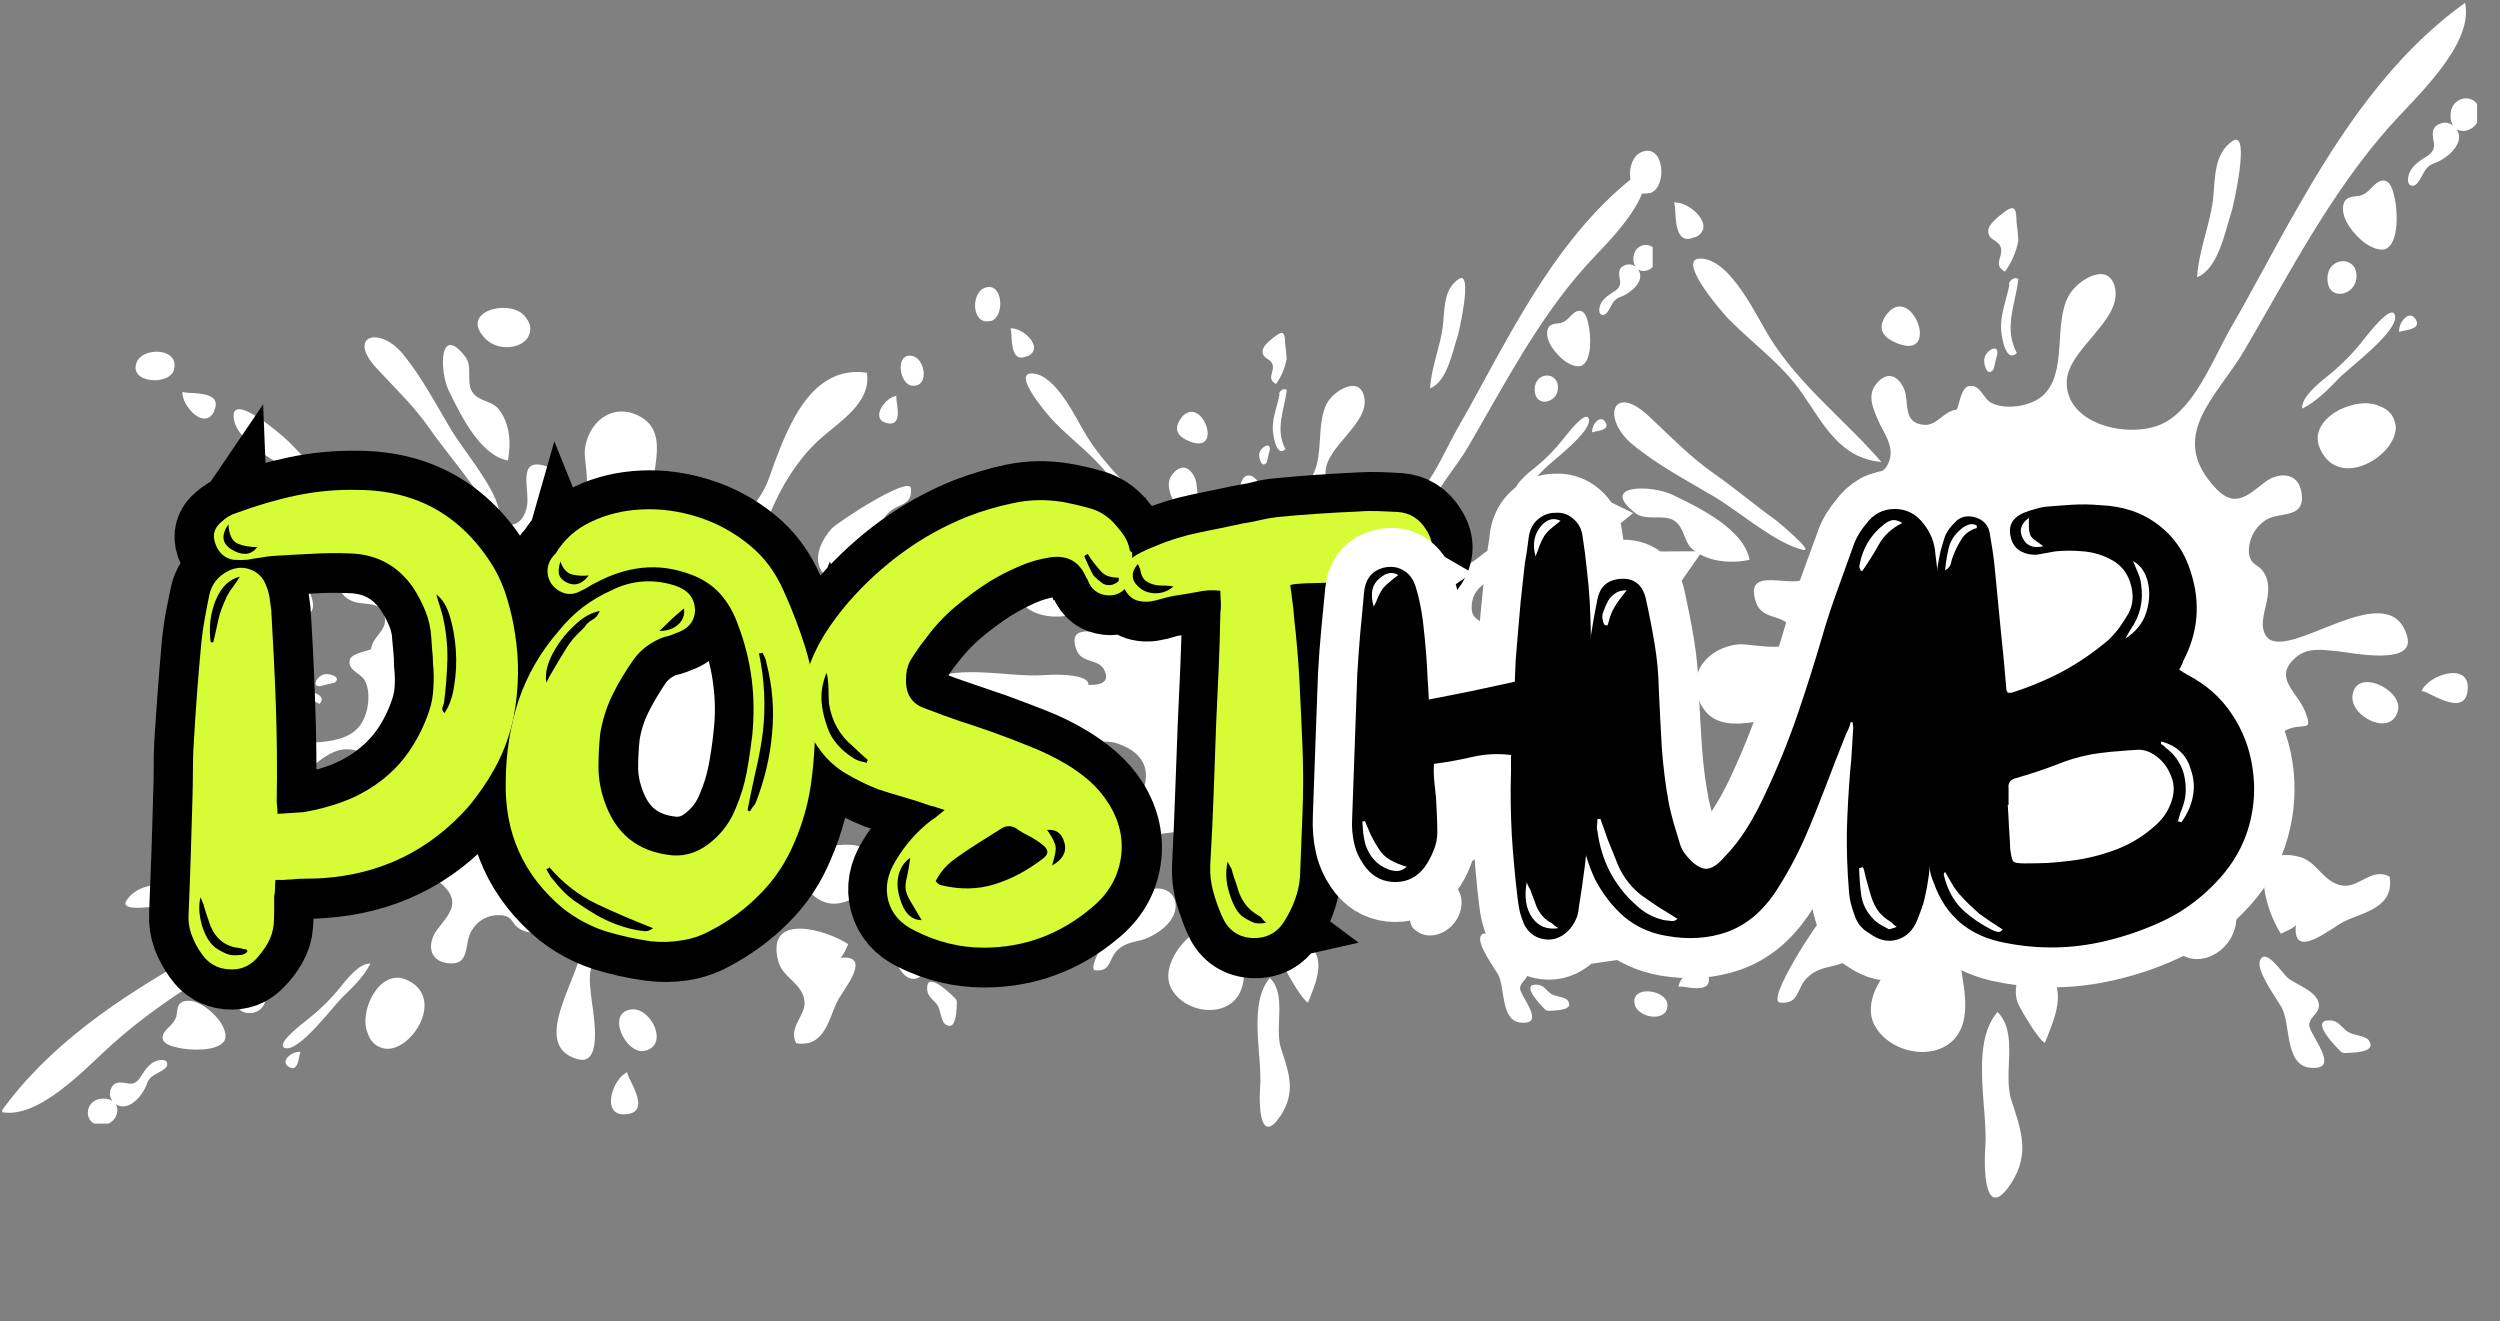
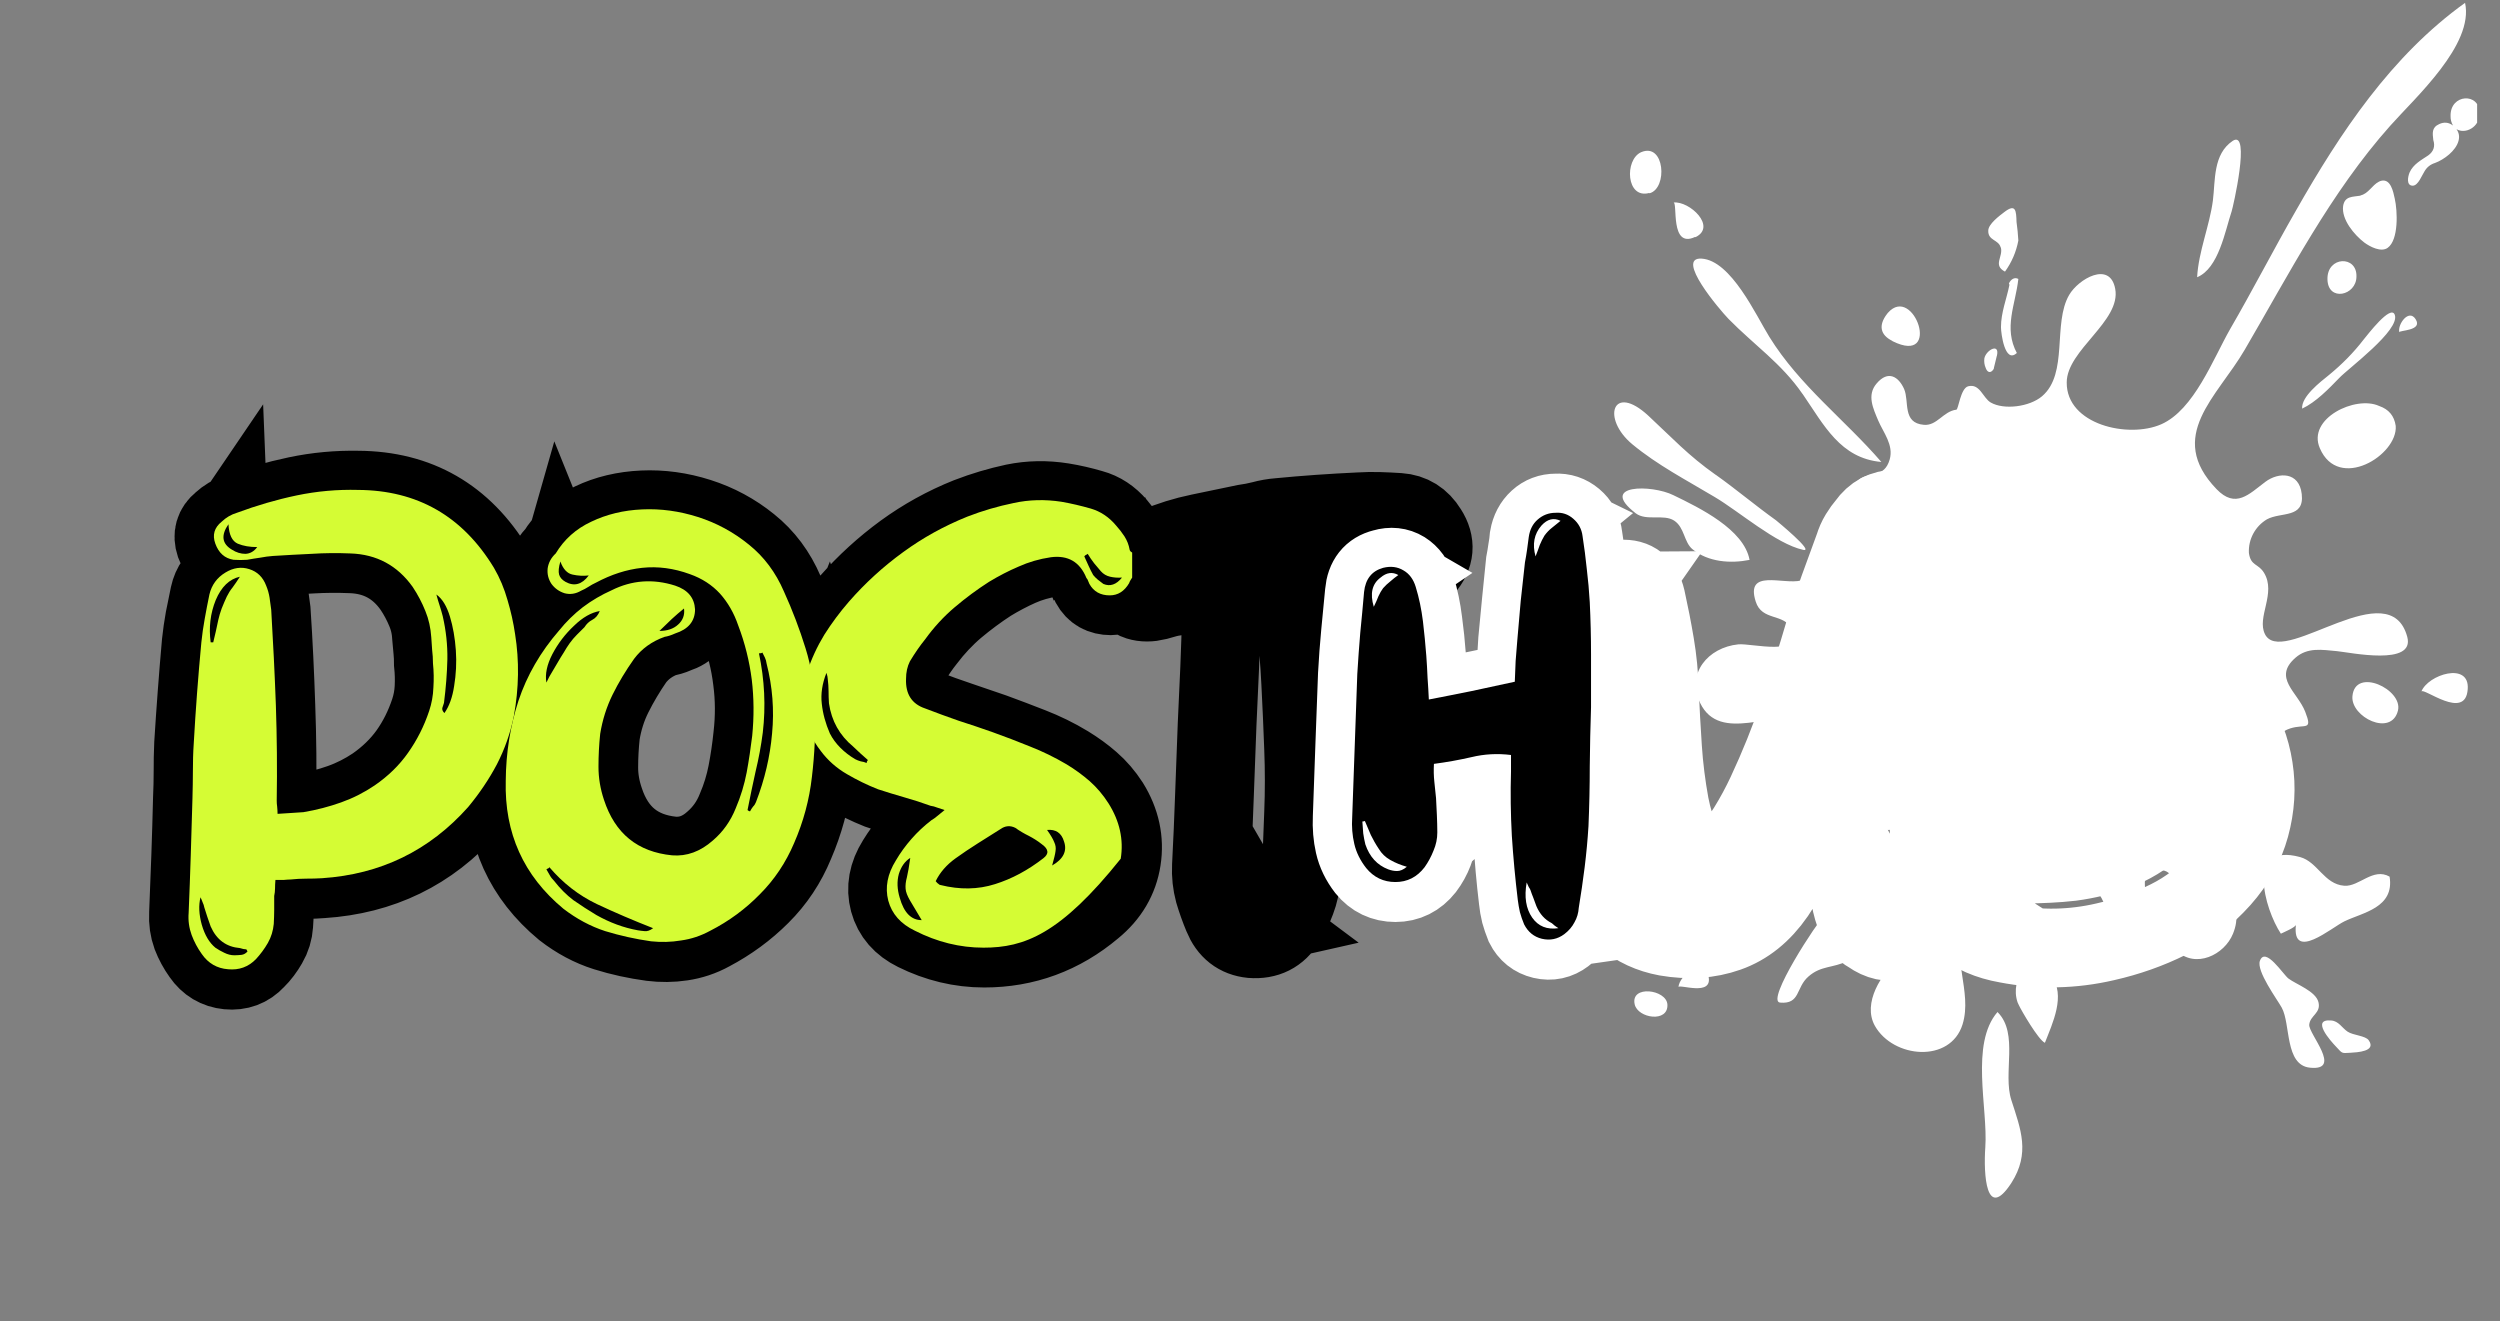
<svg xmlns="http://www.w3.org/2000/svg" width="123" zoomAndPan="magnify" viewBox="0 0 92.25 48.75" height="65" preserveAspectRatio="xMidYMid meet" version="1.0">
  <rect x="0" y="0" width="92.25" height="48.75" fill="#808080" stroke="none" />
  <defs>
    <g />
    <clipPath id="e2986be735">
      <path d="M 0.082 11 L 40.996 11 L 40.996 41.461 L 0.082 41.461 Z M 0.082 11 " clip-rule="nonzero" />
    </clipPath>
    <clipPath id="6aa732eca8">
-       <path d="M 4.16 38.516 C 3.215 39.355 1.434 41.336 0.031 41.031 C 1.812 38.547 4.387 36.84 7.012 35.344 C 8.324 34.594 9.68 33.895 10.988 33.141 C 11.992 32.566 13.699 31.926 14.188 30.824 C 14.672 29.723 14.203 27.637 12.781 27.648 C 11.691 27.648 10.727 29.484 9.633 29.277 C 8.688 29.098 9.309 28.039 9.844 27.73 C 10.801 27.172 12.484 27.711 13.246 26.82 C 13.602 26.398 13.711 25.535 13.453 25.098 C 13.301 24.832 12.809 24.734 12.91 24.34 C 12.98 24.082 13.688 24.012 13.695 23.941 C 13.75 23.496 14.242 23.289 14.207 22.852 C 14.145 22.117 13.422 22.367 13.004 22.184 C 12.586 22.004 12.359 21.652 12.816 21.262 C 13.211 20.926 13.66 21.148 14.059 21.316 C 14.461 21.484 14.879 21.844 15.367 21.703 C 16.004 21.52 15.766 21.035 16.035 20.684 C 16.391 20.223 16.566 20.684 17.043 20.461 C 17.457 20.277 17.215 19.902 17.547 19.605 C 18.199 19.023 19.148 19.906 19.438 18.715 C 19.582 18.121 19.027 16.848 20.141 17.199 C 20.809 17.406 20.531 18.164 21.062 18.395 C 22.016 18.816 21.535 17.062 21.578 16.617 C 21.684 15.605 22.555 14.855 23.547 15.332 C 24.934 16 23.75 17.836 24.109 18.918 C 25 21.59 27.797 19.242 28.352 17.707 C 28.938 16.109 29.77 13.426 31.988 13.754 C 32.164 14.879 30.941 15.578 30.23 16.227 C 28.719 17.594 27.602 20.305 27.844 22.402 C 27.965 23.473 29.207 25.465 30.461 24.48 C 31.254 23.855 31.547 22.758 32.172 21.996 C 32.617 21.438 33.629 20.773 34.395 21.207 C 35.488 21.82 35.656 23.742 34.344 24.148 C 33.23 24.496 32.059 23.719 30.934 24.242 C 29.344 24.98 28.16 27.766 30.109 28.82 C 30.637 29.105 31.133 29.09 30.926 29.852 C 30.648 30.879 29.305 29.781 29.172 30.605 C 28.961 31.922 31.328 30.773 31.871 31.34 C 32.48 31.973 32.016 32.945 31.297 33.234 C 30.266 33.652 29.738 32.824 29.277 32.062 C 28.312 30.473 27 31.652 26.906 33.039 C 26.809 34.422 24.777 34.004 24.406 35.152 C 24.246 35.652 24.508 35.922 23.84 35.66 C 23.176 35.398 22.703 34.559 22.031 35.332 C 21.672 35.742 21.762 36.223 21.809 36.723 C 21.848 37.168 22.32 39.355 21.328 39.086 C 19.16 38.5 22.234 35.055 21.316 34.355 C 21.293 34.336 21.266 34.32 21.238 34.309 C 20.664 34.02 19.867 34.695 19.176 34.273 C 18.855 34.082 18.953 33.828 18.508 33.77 C 18.012 33.742 17.637 33.945 17.383 34.371 C 17.121 34.848 17.359 35.641 16.531 35.543 C 15.777 35.457 15.789 34.762 16.121 34.32 C 16.531 33.777 17.035 33.324 16.363 32.68 C 14.582 30.969 13.27 32.703 11.688 33.625 C 9.121 35.125 6.406 36.512 4.16 38.516 Z M 31 35.344 C 31.086 35.336 31.262 34.918 31.301 34.84 C 30.469 34.293 28.223 33.645 28.723 35.484 C 28.883 36.082 29.637 36.293 29.688 36.973 C 29.727 37.473 29.066 37.938 29.383 38.496 C 30.43 38.664 30.586 37.586 30.883 36.977 C 31.086 36.551 32.25 35.211 31 35.344 Z M 30.676 19.516 C 29.273 21.156 31.219 22.34 32.219 20.285 C 32.461 19.789 32.367 19.395 32.738 18.969 C 33.109 18.547 33.676 18.707 33.613 18.02 C 33.566 17.523 30.867 19.293 30.676 19.516 Z M 33.605 26 C 32.805 25.727 31.84 26.426 32.715 27.125 C 33.359 27.637 34.324 27.164 34.965 26.918 C 34.871 26.695 33.863 26.117 33.695 26.039 C 33.668 26.023 33.637 26.012 33.605 26 Z M 33.941 25.332 C 34.66 26.039 35.988 25.496 36.891 25.789 C 37.867 26.105 38.668 26.426 39.672 25.789 C 40.973 24.938 39.379 24.848 38.473 24.914 C 37.164 25.008 35.004 24.398 33.93 25.324 Z M 9.246 32.027 C 8.387 32.074 7.516 32.449 6.668 32.559 C 5.988 32.645 5.109 32.559 4.668 33.227 C 4.277 33.84 6.926 33.227 7.031 33.188 C 7.695 32.969 8.949 32.754 9.246 32.027 Z M 23.082 41.117 C 24.168 41.051 23.004 39.617 23.164 39.559 C 22.594 39.781 22.152 41.188 23.082 41.117 Z M 23.316 37.246 C 22.328 37.336 23.094 38.953 23.805 38.773 C 24.699 38.551 24.02 37.18 23.316 37.246 Z M 32.805 35.098 C 33.008 35.371 33.23 36.012 33.598 36.105 C 33.969 36.199 34.043 35.824 34.352 35.793 C 34.66 35.762 35.91 36.93 35.801 35.824 C 35.719 34.965 34.328 35.176 33.781 34.871 C 33.504 34.719 32.547 34.012 32.207 34.137 C 31.719 34.32 32.668 34.918 32.805 35.098 Z M 34.215 36.531 C 34.234 36.785 34.461 36.895 34.59 37.086 C 34.715 37.277 34.723 37.684 34.879 37.793 C 35.258 38.059 35.285 37.402 35.301 37.164 C 35.32 36.863 35.312 36.902 35.105 36.703 C 34.895 36.504 34.152 35.844 34.215 36.531 Z M 13.574 38.141 C 13.684 38.465 13.902 38.652 14.242 38.699 C 15.227 38.777 16.453 36.773 14.988 36.148 C 13.992 35.719 13.211 37.352 13.574 38.141 Z M 11.098 38.824 C 10.832 38.754 10.301 39.137 10.652 39.363 C 11.055 39.629 11.023 38.801 11.098 38.824 Z M 12.531 36.461 C 12.176 36.895 11.777 37.285 11.336 37.629 C 11.195 37.742 10.145 38.535 10.508 38.668 C 11.023 38.855 12.309 37.109 12.633 36.801 C 12.996 36.449 13.445 36.02 13.664 35.559 C 13.254 35.527 12.77 36.164 12.531 36.461 Z M 9.223 37.383 C 9.871 37.383 10.082 36.418 9.312 36.406 C 8.539 36.391 8.504 37.402 9.223 37.383 Z M 4.273 40.742 C 4.395 40.824 4.527 40.848 4.668 40.809 C 5.004 40.723 5.297 40.324 5.41 40.023 C 5.457 39.863 5.551 39.746 5.695 39.664 C 5.816 39.582 6.168 39.457 6.172 39.273 C 6.172 39.051 5.871 39.105 5.727 39.164 C 5.449 39.289 5.312 39.555 5.152 39.793 C 5.023 39.973 4.852 40.027 4.641 39.961 C 4.418 39.938 4.219 39.898 4.102 40.16 C 4.027 40.324 4.043 40.48 4.152 40.625 C 4.055 40.566 3.949 40.539 3.832 40.539 C 3.086 40.523 3.031 41.527 3.746 41.516 C 4.211 41.52 4.449 41.035 4.273 40.742 Z M 6.496 37.512 C 6.453 37.777 6.152 37.91 6.039 38.133 C 6.027 38.156 6.016 38.184 6.008 38.211 C 5.926 38.527 6.375 38.617 6.609 38.668 C 7.02 38.762 7.992 38.801 8.262 38.43 C 8.422 38.207 8.227 37.836 8.082 37.645 C 7.824 37.312 7.309 36.871 6.855 36.934 C 6.512 36.988 6.555 37.25 6.508 37.523 Z M 7.895 15.168 C 8.301 14.309 6.719 14.59 6.734 14.438 C 6.68 14.977 7.555 15.906 7.902 15.176 Z M 6.418 13.625 C 6.629 12.848 5.305 12.789 5.051 13.348 C 4.707 14.145 6.262 14.254 6.426 13.633 Z M 13.168 18.773 C 12.141 18.07 11.523 17.145 10.645 16.289 C 10.336 15.988 8.566 14.484 8.621 15.383 C 8.68 16.375 10.543 17.219 11.25 17.66 C 12.898 18.68 14.023 20.188 15.453 21.422 C 15.328 20.043 14.211 19.496 13.176 18.781 Z M 11.387 21.789 C 11.184 21.387 10.867 21.316 10.477 21.613 L 10.441 21.641 C 9.461 22.508 12.227 23.473 11.395 21.797 Z M 8.246 25.426 C 7.977 25.355 8.023 25.004 7.684 25.012 C 7.461 25.012 7.184 25.391 7.059 25.551 C 6.762 25.938 7.016 25.953 7.395 25.961 C 7.598 25.992 7.805 26.012 8.016 26.023 C 8.395 25.953 8.746 25.805 9.059 25.578 C 8.84 25.16 8.559 25.52 8.254 25.438 Z M 11.793 25.969 C 12.164 25.57 11.125 25.441 10.926 25.441 C 10.43 25.441 9.98 25.629 9.504 25.723 L 9.457 25.707 C 9.316 25.773 9.234 25.895 9.305 26.023 C 10.176 25.93 10.949 25.52 11.801 25.977 Z M 11.883 25.301 C 11.902 25.301 12.344 25.184 12.328 25.199 C 12.504 25.086 12.43 24.977 12.297 24.926 C 12.191 24.883 12.082 24.867 11.973 24.879 C 11.691 24.938 11.434 25.41 11.895 25.305 Z M 32.711 15.609 C 33.434 15.793 32.973 14.613 33.094 14.605 C 32.672 14.637 32.094 15.453 32.711 15.609 Z M 33.672 14.234 C 34.301 14.273 34.141 13.242 33.672 13.137 C 33.012 12.988 33.168 14.199 33.672 14.234 Z M 16.57 14.438 C 16.996 15.312 17.719 16.805 18.742 16.992 C 18.867 16.355 18.816 15.605 18.387 15.082 C 18.148 14.785 17.656 14.816 17.426 14.461 C 17.191 14.105 17.449 13.527 17.176 13.172 C 16.195 11.898 16.207 13.715 16.57 14.438 Z M 19.465 12.473 C 19.617 12.219 19.602 11.973 19.418 11.738 C 18.949 10.969 16.852 11.453 17.926 12.512 C 18.379 12.957 19.188 12.875 19.465 12.473 Z M 15.883 15.859 C 16.375 16.551 16.922 17.195 17.41 17.883 C 17.41 17.883 18.496 19.207 18.406 18.793 C 18.207 17.891 17.109 16.637 16.625 15.82 C 16.062 14.879 15.562 13.906 14.859 13.055 C 13.992 12.012 12.785 12.391 13.902 13.594 C 14.645 14.398 15.234 14.934 15.887 15.859 Z M 15.883 15.859 " clip-rule="nonzero" />
-     </clipPath>
+       </clipPath>
    <clipPath id="caa6fcc9cd">
      <path d="M 58 0.074 L 91.406 0.074 L 91.406 45 L 58 45 Z M 58 0.074 " clip-rule="nonzero" />
    </clipPath>
    <clipPath id="91715d3079">
      <path d="M 88.199 4.641 C 89.121 3.602 91.297 1.648 90.961 0.105 C 88.234 2.062 86.359 4.891 84.719 7.773 C 83.891 9.215 83.125 10.707 82.293 12.141 C 81.664 13.242 80.961 15.121 79.75 15.656 C 78.539 16.188 76.25 15.672 76.262 14.113 C 76.262 12.914 78.277 11.852 78.051 10.656 C 77.855 9.613 76.691 10.297 76.352 10.883 C 75.738 11.938 76.332 13.785 75.352 14.621 C 74.887 15.016 73.941 15.133 73.457 14.852 C 73.168 14.684 73.059 14.141 72.625 14.254 C 72.344 14.328 72.266 15.105 72.191 15.117 C 71.703 15.176 71.477 15.719 70.992 15.676 C 70.184 15.609 70.461 14.816 70.262 14.355 C 70.059 13.898 69.672 13.648 69.246 14.152 C 68.879 14.582 69.121 15.074 69.305 15.516 C 69.492 15.957 69.883 16.418 69.73 16.953 C 69.531 17.652 68.996 17.391 68.613 17.688 C 68.102 18.074 68.613 18.27 68.367 18.793 C 68.164 19.246 67.75 18.98 67.426 19.348 C 66.789 20.066 67.758 21.105 66.449 21.422 C 65.797 21.582 64.398 20.973 64.785 22.195 C 65.012 22.93 65.844 22.621 66.098 23.207 C 66.559 24.258 64.633 23.727 64.141 23.777 C 63.031 23.891 62.211 24.848 62.734 25.938 C 63.469 27.461 65.48 26.16 66.672 26.559 C 69.605 27.535 67.027 30.609 65.34 31.219 C 63.586 31.859 60.637 32.773 61 35.211 C 62.234 35.402 63.004 34.062 63.715 33.277 C 65.215 31.617 68.195 30.395 70.5 30.656 C 71.676 30.793 73.863 32.156 72.781 33.531 C 72.094 34.406 70.891 34.727 70.051 35.41 C 69.438 35.898 68.711 37.012 69.184 37.855 C 69.863 39.055 71.969 39.238 72.418 37.801 C 72.797 36.578 71.945 35.285 72.52 34.055 C 73.332 32.305 76.391 31.004 77.551 33.148 C 77.863 33.727 77.844 34.27 78.68 34.043 C 79.809 33.738 78.605 32.266 79.512 32.117 C 80.953 31.887 79.691 34.488 80.316 35.082 C 81.012 35.75 82.078 35.242 82.398 34.453 C 82.859 33.32 81.949 32.742 81.109 32.234 C 79.363 31.172 80.66 29.734 82.184 29.629 C 83.703 29.523 83.242 27.289 84.508 26.879 C 85.055 26.703 85.348 26.992 85.062 26.262 C 84.777 25.531 83.855 25.012 84.703 24.27 C 85.152 23.879 85.68 23.977 86.23 24.027 C 86.719 24.074 89.121 24.59 88.828 23.5 C 88.184 21.117 84.398 24.496 83.629 23.484 C 83.609 23.461 83.594 23.434 83.578 23.402 C 83.262 22.773 84.004 21.898 83.543 21.137 C 83.328 20.785 83.051 20.891 82.984 20.402 C 82.973 20.152 83.027 19.914 83.145 19.691 C 83.266 19.469 83.434 19.293 83.648 19.164 C 84.172 18.879 85.039 19.141 84.934 18.23 C 84.84 17.402 84.078 17.414 83.59 17.781 C 82.992 18.23 82.496 18.785 81.789 18.047 C 79.91 16.09 81.816 14.648 82.828 12.91 C 84.473 10.094 86 7.109 88.199 4.641 Z M 84.719 34.125 C 84.707 34.219 84.25 34.41 84.164 34.453 C 83.562 33.543 82.852 31.074 84.871 31.625 C 85.523 31.801 85.758 32.629 86.504 32.684 C 87.051 32.727 87.566 32 88.176 32.348 C 88.363 33.5 87.18 33.672 86.512 33.996 C 86.043 34.219 84.57 35.496 84.719 34.125 Z M 67.328 33.77 C 69.129 32.23 70.43 34.363 68.176 35.461 C 67.625 35.73 67.195 35.625 66.73 36.035 C 66.262 36.441 66.438 37.062 65.684 36.996 C 65.137 36.945 67.082 33.98 67.328 33.77 Z M 74.449 36.988 C 74.148 36.109 74.918 35.047 75.688 36.008 C 76.246 36.719 75.73 37.773 75.457 38.48 C 75.215 38.375 74.578 37.27 74.496 37.09 C 74.477 37.055 74.465 37.023 74.449 36.988 Z M 73.719 37.355 C 74.496 38.145 73.898 39.605 74.219 40.594 C 74.566 41.672 74.922 42.551 74.219 43.652 C 73.285 45.082 73.188 43.332 73.258 42.332 C 73.359 40.898 72.691 38.523 73.707 37.344 Z M 81.074 10.23 C 81.125 9.281 81.535 8.328 81.656 7.398 C 81.75 6.648 81.656 5.688 82.391 5.195 C 83.062 4.773 82.391 7.68 82.348 7.797 C 82.105 8.523 81.871 9.902 81.074 10.23 Z M 91.059 25.426 C 90.984 26.621 89.41 25.34 89.348 25.52 C 89.59 24.891 91.133 24.406 91.059 25.426 Z M 86.805 25.688 C 86.902 24.602 88.68 25.441 88.484 26.223 C 88.238 27.203 86.734 26.457 86.805 25.688 Z M 84.445 36.109 C 84.746 36.332 85.449 36.574 85.551 36.98 C 85.652 37.387 85.242 37.469 85.211 37.809 C 85.176 38.145 86.457 39.52 85.242 39.398 C 84.301 39.309 84.531 37.781 84.195 37.18 C 84.027 36.875 83.25 35.828 83.391 35.453 C 83.59 34.914 84.246 35.957 84.445 36.109 Z M 86.02 37.656 C 86.301 37.676 86.418 37.93 86.629 38.07 C 86.836 38.207 87.289 38.215 87.406 38.387 C 87.699 38.801 86.977 38.832 86.715 38.848 C 86.387 38.871 86.43 38.863 86.211 38.633 C 85.988 38.402 85.266 37.59 86.02 37.656 Z M 87.789 14.98 C 88.145 15.102 88.348 15.344 88.402 15.715 C 88.484 16.797 86.289 18.145 85.602 16.539 C 85.125 15.441 86.922 14.582 87.789 14.98 Z M 88.535 12.262 C 88.461 11.969 88.883 11.387 89.133 11.773 C 89.422 12.215 88.516 12.18 88.535 12.262 Z M 85.941 13.836 C 86.418 13.445 86.848 13.012 87.223 12.523 C 87.352 12.371 88.223 11.215 88.367 11.617 C 88.574 12.18 86.656 13.59 86.316 13.949 C 85.93 14.348 85.457 14.84 84.949 15.078 C 84.914 14.633 85.617 14.098 85.941 13.836 Z M 86.953 10.203 C 86.953 10.914 85.895 11.148 85.883 10.301 C 85.867 9.453 86.977 9.414 86.953 10.203 Z M 90.645 4.766 C 90.738 4.898 90.762 5.043 90.719 5.199 C 90.621 5.566 90.184 5.891 89.855 6.012 C 89.684 6.066 89.551 6.168 89.461 6.328 C 89.371 6.461 89.234 6.848 89.031 6.852 C 88.785 6.852 88.848 6.52 88.914 6.363 C 89.051 6.059 89.34 5.91 89.602 5.734 C 89.801 5.59 89.863 5.398 89.789 5.168 C 89.762 4.922 89.719 4.707 90.008 4.578 C 90.188 4.496 90.359 4.512 90.516 4.633 C 90.453 4.523 90.422 4.406 90.426 4.281 C 90.406 3.461 91.508 3.398 91.496 4.188 C 91.496 4.699 90.969 4.961 90.645 4.766 Z M 87.098 7.211 C 87.387 7.156 87.535 6.828 87.777 6.707 C 87.805 6.691 87.836 6.68 87.863 6.672 C 88.215 6.582 88.312 7.074 88.367 7.332 C 88.469 7.781 88.516 8.852 88.105 9.145 C 87.863 9.32 87.453 9.105 87.242 8.949 C 86.875 8.668 86.395 8.102 86.461 7.602 C 86.523 7.227 86.809 7.27 87.109 7.219 Z M 62.551 8.742 C 61.609 9.191 61.918 7.453 61.75 7.473 C 62.344 7.406 63.363 8.367 62.559 8.754 Z M 60.855 7.121 C 60.004 7.352 59.938 5.898 60.555 5.617 C 61.43 5.242 61.547 6.949 60.867 7.133 Z M 66.512 14.535 C 65.738 13.41 64.723 12.727 63.781 11.766 C 63.453 11.426 61.801 9.484 62.789 9.543 C 63.879 9.609 64.805 11.652 65.289 12.43 C 66.41 14.238 68.066 15.477 69.422 17.047 C 67.906 16.91 67.305 15.684 66.52 14.543 Z M 69.824 12.578 C 69.383 12.359 69.305 12.008 69.633 11.582 L 69.664 11.543 C 70.613 10.465 71.676 13.504 69.836 12.59 Z M 73.824 9.129 C 73.746 8.836 73.355 8.883 73.367 8.512 C 73.367 8.266 73.781 7.961 73.961 7.824 C 74.383 7.5 74.398 7.777 74.41 8.191 C 74.441 8.418 74.465 8.645 74.477 8.875 C 74.398 9.293 74.234 9.676 73.984 10.023 C 73.527 9.785 73.922 9.473 73.832 9.137 Z M 74.418 13.027 C 73.98 13.434 73.836 12.293 73.836 12.074 C 73.836 11.527 74.043 11.035 74.148 10.512 L 74.129 10.457 C 74.203 10.305 74.336 10.215 74.477 10.293 C 74.371 11.25 73.922 12.098 74.426 13.035 Z M 73.684 13.125 C 73.684 13.145 73.555 13.633 73.57 13.613 C 73.445 13.809 73.324 13.727 73.273 13.578 C 73.223 13.465 73.207 13.344 73.223 13.223 C 73.285 12.914 73.805 12.633 73.684 13.137 Z M 63.039 36.004 C 63.238 36.801 61.945 36.293 61.934 36.426 C 61.969 35.965 62.867 35.328 63.039 36.004 Z M 61.527 37.062 C 61.57 37.75 60.438 37.578 60.32 37.062 C 60.156 36.336 61.488 36.508 61.527 37.062 Z M 61.75 18.273 C 62.711 18.738 64.352 19.535 64.559 20.66 C 63.855 20.801 63.035 20.742 62.457 20.27 C 62.133 20.008 62.164 19.465 61.777 19.211 C 61.387 18.957 60.75 19.238 60.359 18.941 C 58.957 17.863 60.953 17.875 61.75 18.273 Z M 59.594 21.453 C 59.312 21.621 59.043 21.605 58.785 21.402 C 57.938 20.887 58.469 18.582 59.637 19.766 C 60.125 20.262 60.035 21.152 59.594 21.453 Z M 63.312 17.52 C 64.07 18.059 64.781 18.66 65.535 19.199 C 65.535 19.199 66.988 20.391 66.535 20.289 C 65.539 20.07 64.168 18.867 63.266 18.336 C 62.234 17.719 61.164 17.164 60.234 16.395 C 59.086 15.441 59.5 14.117 60.824 15.34 C 61.707 16.16 62.293 16.805 63.312 17.523 Z M 63.312 17.52 " clip-rule="nonzero" />
    </clipPath>
    <clipPath id="8d29b208cb">
      <path d="M 34.203 6.176 L 60.984 6.176 L 60.984 42 L 34.203 42 Z M 34.203 6.176 " clip-rule="nonzero" />
    </clipPath>
    <clipPath id="002a731e5d">
-       <path d="M 58.488 9.848 C 59.227 9.016 60.973 7.445 60.703 6.211 C 58.516 7.781 57.012 10.047 55.695 12.359 C 55.031 13.52 54.414 14.715 53.75 15.867 C 53.242 16.75 52.68 18.258 51.707 18.684 C 50.738 19.113 48.902 18.699 48.91 17.445 C 48.91 16.484 50.527 15.633 50.344 14.672 C 50.188 13.84 49.254 14.387 48.98 14.855 C 48.492 15.703 48.965 17.184 48.18 17.855 C 47.809 18.172 47.051 18.266 46.66 18.039 C 46.426 17.906 46.34 17.469 45.992 17.559 C 45.766 17.621 45.707 18.246 45.645 18.254 C 45.254 18.301 45.07 18.734 44.684 18.703 C 44.035 18.648 44.254 18.012 44.094 17.641 C 43.934 17.273 43.625 17.074 43.281 17.477 C 42.988 17.824 43.18 18.219 43.328 18.574 C 43.48 18.926 43.793 19.297 43.668 19.727 C 43.512 20.285 43.082 20.078 42.773 20.312 C 42.363 20.625 42.773 20.781 42.578 21.199 C 42.414 21.566 42.082 21.352 41.82 21.645 C 41.309 22.223 42.09 23.059 41.035 23.312 C 40.512 23.438 39.395 22.949 39.703 23.93 C 39.887 24.52 40.551 24.273 40.758 24.742 C 41.125 25.586 39.578 25.16 39.188 25.199 C 38.297 25.289 37.637 26.059 38.059 26.934 C 38.645 28.156 40.262 27.113 41.219 27.43 C 43.57 28.215 41.5 30.68 40.148 31.172 C 38.742 31.688 36.375 32.418 36.664 34.375 C 37.656 34.527 38.273 33.453 38.844 32.824 C 40.047 31.492 42.438 30.508 44.289 30.723 C 45.23 30.828 46.984 31.922 46.117 33.027 C 45.566 33.727 44.602 33.984 43.93 34.535 C 43.438 34.926 42.852 35.82 43.23 36.496 C 43.773 37.461 45.465 37.605 45.824 36.449 C 46.133 35.469 45.445 34.434 45.906 33.445 C 46.562 32.043 49.016 31 49.945 32.719 C 50.195 33.184 50.18 33.621 50.852 33.438 C 51.758 33.191 50.789 32.008 51.52 31.891 C 52.676 31.707 51.664 33.793 52.164 34.27 C 52.723 34.809 53.578 34.398 53.836 33.766 C 54.203 32.855 53.473 32.391 52.801 31.984 C 51.398 31.133 52.441 29.98 53.66 29.895 C 54.879 29.812 54.512 28.02 55.523 27.691 C 55.965 27.551 56.199 27.781 55.969 27.195 C 55.742 26.605 55 26.191 55.684 25.598 C 56.043 25.281 56.469 25.359 56.906 25.402 C 57.297 25.438 59.227 25.855 58.992 24.98 C 58.477 23.066 55.438 25.777 54.82 24.969 C 54.805 24.945 54.789 24.926 54.781 24.902 C 54.523 24.395 55.121 23.691 54.75 23.082 C 54.578 22.801 54.359 22.887 54.305 22.492 C 54.281 22.055 54.461 21.727 54.836 21.5 C 55.254 21.273 55.953 21.48 55.867 20.75 C 55.793 20.086 55.18 20.098 54.789 20.391 C 54.312 20.75 53.914 21.195 53.344 20.602 C 51.836 19.035 53.367 17.875 54.176 16.484 C 55.496 14.223 56.723 11.828 58.488 9.848 Z M 55.695 33.504 C 55.684 33.578 55.316 33.73 55.25 33.766 C 54.766 33.035 54.195 31.055 55.816 31.496 C 56.34 31.637 56.531 32.301 57.129 32.348 C 57.566 32.379 57.98 31.797 58.469 32.078 C 58.617 33 57.668 33.141 57.133 33.398 C 56.758 33.578 55.574 34.602 55.695 33.504 Z M 41.742 33.219 C 43.188 31.98 44.23 33.695 42.422 34.574 C 41.98 34.789 41.637 34.707 41.262 35.035 C 40.887 35.363 41.027 35.859 40.422 35.805 C 39.984 35.766 41.543 33.387 41.742 33.219 Z M 47.457 35.801 C 47.215 35.094 47.832 34.242 48.449 35.016 C 48.898 35.582 48.484 36.43 48.266 36.996 C 48.07 36.914 47.559 36.027 47.492 35.879 C 47.48 35.855 47.469 35.828 47.457 35.801 Z M 46.867 36.094 C 47.492 36.727 47.016 37.902 47.27 38.691 C 47.551 39.555 47.832 40.262 47.27 41.145 C 46.52 42.293 46.441 40.887 46.5 40.086 C 46.582 38.938 46.047 37.031 46.859 36.086 Z M 52.77 14.332 C 52.812 13.57 53.141 12.805 53.238 12.059 C 53.316 11.461 53.238 10.688 53.828 10.293 C 54.367 9.953 53.828 12.285 53.793 12.379 C 53.598 12.965 53.41 14.07 52.77 14.332 Z M 60.781 26.523 C 60.723 27.48 59.457 26.453 59.406 26.598 C 59.602 26.094 60.84 25.703 60.781 26.523 Z M 57.371 26.734 C 57.449 25.863 58.875 26.535 58.715 27.164 C 58.52 27.949 57.309 27.352 57.371 26.734 Z M 55.477 35.094 C 55.719 35.273 56.281 35.469 56.363 35.793 C 56.445 36.121 56.117 36.188 56.09 36.457 C 56.062 36.727 57.09 37.828 56.117 37.734 C 55.359 37.66 55.547 36.438 55.277 35.953 C 55.141 35.711 54.516 34.867 54.629 34.566 C 54.789 34.137 55.316 34.973 55.477 35.094 Z M 56.738 36.336 C 56.965 36.352 57.059 36.555 57.227 36.668 C 57.395 36.777 57.754 36.785 57.852 36.922 C 58.086 37.254 57.508 37.277 57.297 37.293 C 57.031 37.312 57.066 37.305 56.891 37.121 C 56.715 36.934 56.133 36.281 56.738 36.336 Z M 58.156 18.145 C 58.441 18.238 58.605 18.438 58.648 18.734 C 58.719 19.602 56.953 20.68 56.402 19.391 C 56.023 18.512 57.465 17.824 58.156 18.145 Z M 58.758 15.965 C 58.699 15.727 59.035 15.258 59.234 15.57 C 59.469 15.926 58.742 15.898 58.758 15.965 Z M 56.676 17.227 C 57.059 16.914 57.402 16.562 57.703 16.172 C 57.809 16.051 58.504 15.121 58.621 15.445 C 58.789 15.898 57.25 17.027 56.977 17.316 C 56.668 17.637 56.285 18.031 55.879 18.223 C 55.852 17.863 56.414 17.434 56.676 17.227 Z M 57.488 14.312 C 57.488 14.879 56.641 15.07 56.629 14.387 C 56.617 13.707 57.508 13.68 57.488 14.312 Z M 60.449 9.945 C 60.523 10.055 60.543 10.172 60.512 10.297 C 60.43 10.59 60.082 10.848 59.816 10.949 C 59.676 10.992 59.57 11.074 59.5 11.199 C 59.426 11.309 59.316 11.617 59.156 11.621 C 58.957 11.621 59.008 11.355 59.059 11.23 C 59.172 10.984 59.402 10.863 59.613 10.723 C 59.77 10.609 59.82 10.457 59.762 10.27 C 59.742 10.074 59.707 9.898 59.938 9.797 C 60.082 9.73 60.219 9.746 60.348 9.84 C 60.293 9.754 60.27 9.66 60.273 9.562 C 60.258 8.902 61.141 8.852 61.133 9.484 C 61.133 9.895 60.707 10.105 60.449 9.945 Z M 57.605 11.91 C 57.836 11.867 57.957 11.602 58.148 11.504 C 58.172 11.492 58.195 11.484 58.219 11.477 C 58.5 11.406 58.578 11.801 58.621 12.008 C 58.703 12.367 58.742 13.227 58.414 13.461 C 58.215 13.605 57.887 13.43 57.719 13.305 C 57.426 13.078 57.039 12.625 57.094 12.223 C 57.141 11.922 57.371 11.957 57.613 11.918 Z M 37.91 13.137 C 37.156 13.496 37.402 12.102 37.27 12.117 C 37.742 12.066 38.562 12.84 37.918 13.145 Z M 36.551 11.84 C 35.867 12.023 35.812 10.855 36.309 10.633 C 37.008 10.328 37.105 11.699 36.559 11.848 Z M 41.086 17.785 C 40.469 16.883 39.652 16.336 38.898 15.562 C 38.633 15.289 37.309 13.734 38.102 13.781 C 38.977 13.832 39.719 15.473 40.105 16.098 C 41.008 17.547 42.336 18.539 43.422 19.801 C 42.207 19.691 41.727 18.707 41.094 17.793 Z M 43.746 16.215 C 43.395 16.039 43.328 15.758 43.594 15.418 L 43.617 15.383 C 44.379 14.523 45.23 16.957 43.754 16.223 Z M 46.953 13.449 C 46.891 13.215 46.578 13.254 46.59 12.953 C 46.59 12.758 46.918 12.512 47.062 12.402 C 47.402 12.141 47.414 12.367 47.422 12.695 C 47.449 12.879 47.469 13.062 47.477 13.246 C 47.414 13.582 47.285 13.891 47.086 14.168 C 46.719 13.973 47.035 13.723 46.961 13.457 Z M 47.43 16.574 C 47.082 16.902 46.965 15.988 46.965 15.809 C 46.965 15.371 47.129 14.98 47.215 14.559 L 47.199 14.516 C 47.258 14.391 47.363 14.32 47.48 14.383 C 47.395 15.152 47.035 15.832 47.438 16.582 Z M 46.84 16.652 C 46.84 16.672 46.738 17.062 46.75 17.047 C 46.652 17.203 46.555 17.137 46.512 17.02 C 46.473 16.926 46.457 16.832 46.469 16.73 C 46.52 16.484 46.938 16.258 46.844 16.664 Z M 38.301 35.012 C 38.461 35.648 37.422 35.242 37.414 35.348 C 37.441 34.977 38.164 34.469 38.301 35.012 Z M 37.086 35.859 C 37.125 36.41 36.215 36.273 36.121 35.859 C 35.988 35.277 37.059 35.414 37.086 35.859 Z M 37.27 20.785 C 38.039 21.16 39.355 21.797 39.52 22.699 C 38.957 22.812 38.297 22.766 37.836 22.387 C 37.574 22.176 37.602 21.742 37.289 21.539 C 36.977 21.336 36.465 21.559 36.148 21.32 C 35.027 20.457 36.629 20.465 37.27 20.785 Z M 35.535 23.336 C 35.312 23.469 35.094 23.457 34.891 23.297 C 34.211 22.883 34.637 21.031 35.57 21.98 C 35.965 22.379 35.891 23.094 35.535 23.336 Z M 38.523 20.18 C 39.129 20.613 39.699 21.094 40.305 21.527 C 40.305 21.527 41.469 22.484 41.105 22.402 C 40.309 22.227 39.207 21.262 38.484 20.836 C 37.656 20.34 36.797 19.895 36.051 19.277 C 35.129 18.512 35.461 17.449 36.523 18.434 C 37.234 19.09 37.703 19.609 38.52 20.184 Z M 38.523 20.18 " clip-rule="nonzero" />
-     </clipPath>
+       </clipPath>
    <clipPath id="eb607a0558">
      <path d="M 0 1 L 70 1 L 70 48.43 L 0 48.43 Z M 0 1 " clip-rule="nonzero" />
    </clipPath>
    <clipPath id="8381f1e316">
      <path d="M 33 2 L 91.508 2 L 91.508 48.43 L 33 48.43 Z M 33 2 " clip-rule="nonzero" />
    </clipPath>
  </defs>
  <g clip-path="url(#e2986be735)">
    <g clip-path="url(#6aa732eca8)">
      <path fill="#ffffff" d="M 40.973 10.969 L 0.082 10.969 L 0.082 41.461 L 40.973 41.461 Z M 40.973 10.969 " fill-opacity="1" fill-rule="nonzero" />
    </g>
  </g>
  <g clip-path="url(#caa6fcc9cd)">
    <g clip-path="url(#91715d3079)">
      <path fill="#ffffff" d="M 57.938 45.082 L 57.938 0.105 L 91.406 0.105 L 91.406 45.082 Z M 57.938 45.082 " fill-opacity="1" fill-rule="nonzero" />
    </g>
  </g>
  <g clip-path="url(#8d29b208cb)">
    <g clip-path="url(#002a731e5d)">
      <path fill="#ffffff" d="M 34.211 42.293 L 34.211 6.211 L 60.984 6.211 L 60.984 42.293 Z M 34.211 42.293 " fill-opacity="1" fill-rule="nonzero" />
    </g>
  </g>
  <g clip-path="url(#eb607a0558)">
    <path stroke-linecap="butt" transform="matrix(0.229, 0, 0, 0.229, 5.894, 10.683)" fill="none" stroke-linejoin="miter" d="M 18.667 95.266 C 18.599 95.744 18.565 96.205 18.565 96.615 C 18.565 97.024 18.53 97.417 18.462 97.81 C 18.462 98.561 18.462 99.313 18.462 100.064 C 18.462 100.815 18.445 101.584 18.377 102.352 C 18.308 103.428 18.001 104.452 17.438 105.408 C 16.891 106.365 16.242 107.236 15.491 107.97 C 14.279 109.285 12.776 109.831 10.983 109.66 C 9.224 109.489 7.824 108.653 6.783 107.15 C 6.099 106.194 5.553 105.186 5.126 104.094 C 4.733 103.001 4.563 101.823 4.631 100.593 C 4.768 97.434 4.887 94.327 4.99 91.27 C 5.092 88.196 5.194 85.106 5.263 82.032 C 5.331 80.53 5.365 79.061 5.365 77.627 C 5.365 76.192 5.382 74.724 5.451 73.221 C 5.792 67.757 6.202 62.327 6.68 56.931 C 6.817 55.634 7.004 54.353 7.226 53.107 C 7.483 51.826 7.739 50.545 8.012 49.248 C 8.353 47.677 9.224 46.481 10.59 45.645 C 11.871 44.893 13.169 44.723 14.466 45.149 C 15.764 45.559 16.652 46.447 17.147 47.796 C 17.403 48.411 17.591 49.043 17.694 49.691 C 17.796 50.34 17.881 51.006 17.967 51.706 C 18.308 56.812 18.547 61.952 18.718 67.091 C 18.906 72.214 18.957 77.337 18.872 82.459 C 18.872 82.715 18.889 83.04 18.923 83.432 C 18.974 83.791 18.991 84.184 18.991 84.611 C 19.743 84.542 20.46 84.491 21.143 84.457 C 21.826 84.423 22.509 84.372 23.175 84.303 C 25.292 83.962 27.307 83.432 29.237 82.749 C 31.149 82.066 32.959 81.144 34.667 80 C 36.852 78.481 38.662 76.722 40.097 74.724 C 41.531 72.709 42.658 70.455 43.477 67.996 C 43.887 66.767 44.126 65.503 44.195 64.206 C 44.263 62.908 44.229 61.61 44.092 60.312 C 44.092 59.561 44.058 58.844 43.99 58.161 C 43.921 57.478 43.853 56.778 43.802 56.095 C 43.734 54.609 43.426 53.175 42.863 51.843 C 42.316 50.511 41.633 49.23 40.814 48.018 C 38.372 44.535 35.025 42.725 30.773 42.588 C 28.656 42.503 26.556 42.52 24.473 42.639 C 22.389 42.742 20.323 42.861 18.274 42.998 C 17.591 43.049 16.908 43.135 16.225 43.237 C 15.542 43.339 14.808 43.459 14.074 43.613 C 13.374 43.681 12.656 43.681 11.905 43.613 C 10.471 43.391 9.48 42.537 8.934 41.034 C 8.456 39.6 8.797 38.405 9.959 37.466 C 10.71 36.783 11.529 36.287 12.417 36.014 C 15.628 34.853 18.855 33.931 22.099 33.248 C 25.343 32.565 28.656 32.258 32.003 32.326 C 41.565 32.394 48.873 36.595 53.928 44.945 C 54.901 46.584 55.635 48.308 56.13 50.118 C 56.643 51.928 57.035 53.755 57.309 55.6 C 57.992 59.903 57.923 64.308 57.104 68.816 C 56.557 71.548 55.652 74.143 54.372 76.568 C 53.125 78.993 51.571 81.298 49.727 83.484 C 43.512 90.519 35.657 94.344 26.146 94.958 C 25.326 95.027 24.507 95.061 23.653 95.061 C 22.799 95.061 21.963 95.095 21.143 95.163 C 20.801 95.163 20.426 95.18 20.05 95.214 C 19.674 95.249 19.213 95.266 18.667 95.266 Z M 44.622 49.248 C 44.826 49.862 44.997 50.46 45.168 51.04 C 45.339 51.621 45.492 52.167 45.629 52.731 C 46.175 55.036 46.432 57.358 46.397 59.664 C 46.363 61.935 46.175 64.274 45.851 66.664 C 45.783 66.938 45.697 67.211 45.629 67.484 C 45.561 67.757 45.663 68.03 45.953 68.321 C 46.705 67.211 47.217 65.742 47.524 63.915 C 47.832 62.054 47.917 60.142 47.78 58.161 C 47.644 56.163 47.319 54.353 46.79 52.731 C 46.295 51.092 45.578 49.931 44.622 49.248 Z M 6.578 98.015 C 6.236 99.313 6.304 100.815 6.783 102.506 C 7.261 104.162 7.978 105.374 8.934 106.126 C 9.412 106.484 9.907 106.774 10.42 106.996 C 10.932 107.236 11.461 107.355 12.008 107.355 C 12.434 107.355 12.827 107.338 13.186 107.304 C 13.579 107.27 13.903 107.082 14.159 106.757 C 14.091 106.604 14.057 106.518 14.022 106.484 C 13.988 106.45 13.971 106.433 13.971 106.433 C 13.681 106.433 13.339 106.365 12.947 106.228 C 10.761 106.023 9.173 104.862 8.217 102.745 C 8.012 102.198 7.824 101.669 7.653 101.174 C 7.5 100.661 7.329 100.149 7.192 99.671 C 7.124 99.398 7.039 99.142 6.936 98.869 C 6.834 98.578 6.714 98.305 6.578 98.015 Z M 8.217 56.931 C 8.353 56.931 8.456 56.931 8.49 56.931 C 8.524 56.931 8.575 56.931 8.644 56.931 C 8.763 56.385 8.9 55.787 9.036 55.173 C 9.173 54.558 9.31 53.943 9.463 53.346 C 9.6 52.731 9.771 52.099 10.01 51.45 C 10.249 50.801 10.505 50.17 10.795 49.538 C 11.051 48.991 11.376 48.479 11.734 48.018 C 12.127 47.54 12.52 46.994 12.947 46.362 C 11.222 46.72 9.924 47.967 9.036 50.118 C 8.149 52.27 7.875 54.541 8.217 56.931 Z M 11.085 37.858 C 9.856 39.651 10.027 41.017 11.615 41.956 C 12.366 42.452 13.117 42.674 13.869 42.639 C 14.62 42.605 15.218 42.247 15.696 41.564 C 14.535 41.564 13.493 41.376 12.571 41.017 C 11.649 40.624 11.154 39.583 11.085 37.858 Z M 55.772 79.283 C 55.84 74.775 56.54 70.472 57.889 66.357 C 59.221 62.259 61.39 58.468 64.395 54.968 C 65.556 53.602 66.854 52.389 68.288 51.297 C 69.722 50.204 71.259 49.265 72.898 48.513 C 76.177 46.891 79.609 46.635 83.161 47.796 C 85.21 48.479 86.268 49.743 86.337 51.604 C 86.337 53.516 85.278 54.814 83.161 55.497 C 82.546 55.77 81.948 55.941 81.402 56.009 C 79.353 56.761 77.714 57.939 76.467 59.578 C 75.186 61.439 74.042 63.352 73.052 65.333 C 72.062 67.313 71.396 69.448 71.037 71.685 C 70.849 73.46 70.747 75.236 70.747 77.029 C 70.747 78.788 71.054 80.564 71.669 82.357 C 73.445 87.735 77.099 90.707 82.631 91.27 C 85.039 91.458 87.225 90.672 89.188 88.914 C 90.845 87.479 92.074 85.738 92.894 83.671 C 93.713 81.759 94.294 79.83 94.669 77.9 C 95.045 75.953 95.335 73.973 95.54 71.992 C 95.899 68.918 95.882 65.896 95.489 62.942 C 95.13 59.954 94.396 57.017 93.286 54.148 C 92.603 52.184 91.63 50.494 90.366 49.094 C 89.103 47.694 87.498 46.652 85.5 45.969 C 82.905 44.996 80.343 44.654 77.799 44.945 C 75.289 45.201 72.796 45.986 70.337 47.301 C 69.927 47.489 69.517 47.711 69.142 47.967 C 68.783 48.206 68.39 48.428 67.998 48.616 C 67.093 49.111 66.205 49.23 65.317 48.991 C 64.429 48.752 63.712 48.24 63.165 47.489 C 62.67 46.737 62.482 45.901 62.585 44.996 C 62.704 44.074 63.131 43.271 63.883 42.588 C 65.249 40.317 67.161 38.61 69.62 37.466 C 72.079 36.287 74.828 35.638 77.833 35.502 C 80.821 35.365 83.827 35.775 86.832 36.731 C 89.837 37.688 92.569 39.156 95.011 41.137 C 97.487 43.117 99.365 45.645 100.68 48.718 C 102.046 51.741 103.207 54.78 104.146 57.854 C 105.12 60.927 105.632 64.137 105.7 67.484 C 105.837 71.241 105.683 74.946 105.222 78.6 C 104.795 82.254 103.822 85.823 102.319 89.306 C 101.021 92.465 99.194 95.214 96.821 97.571 C 94.465 99.927 91.784 101.891 88.778 103.479 C 87.293 104.299 85.722 104.811 84.1 105.05 C 82.512 105.289 80.89 105.306 79.25 105.101 C 76.74 104.76 74.264 104.23 71.874 103.479 C 69.483 102.728 67.229 101.515 65.112 99.876 C 58.692 94.549 55.584 87.684 55.772 79.283 Z M 94.84 83.979 C 94.977 84.133 95.113 84.201 95.25 84.201 C 95.37 83.928 95.54 83.654 95.745 83.432 C 95.967 83.176 96.104 82.92 96.172 82.647 C 97.606 79.027 98.494 75.339 98.819 71.599 C 99.177 67.826 98.87 64.052 97.914 60.312 C 97.828 59.971 97.726 59.681 97.589 59.407 C 97.453 59.117 97.333 58.844 97.197 58.588 C 97.128 58.639 96.958 58.673 96.667 58.673 C 97.572 62.976 97.777 67.262 97.299 71.497 C 97.026 73.614 96.65 75.697 96.172 77.746 C 95.677 79.778 95.25 81.861 94.84 83.979 Z M 62.858 93.217 C 62.79 93.285 62.721 93.336 62.636 93.37 C 62.568 93.404 62.465 93.439 62.329 93.507 C 62.551 93.797 62.739 94.122 62.909 94.463 C 63.08 94.805 63.302 95.095 63.558 95.368 C 64.531 96.598 65.59 97.639 66.734 98.493 C 67.912 99.347 69.142 100.149 70.439 100.901 C 72.625 102.13 74.845 102.95 77.099 103.342 C 77.457 103.428 77.833 103.496 78.226 103.53 C 78.636 103.564 79.08 103.394 79.558 103.052 C 76.416 101.806 73.394 100.508 70.491 99.125 C 67.588 97.725 65.044 95.744 62.858 93.217 Z M 62.329 63.386 C 62.687 62.703 63.012 62.105 63.319 61.61 C 63.626 61.098 63.917 60.586 64.19 60.107 C 64.514 59.561 64.839 59.032 65.146 58.537 C 65.453 58.007 65.795 57.512 66.137 57.034 C 66.478 56.539 66.837 56.095 67.246 55.702 C 67.656 55.292 68.066 54.882 68.493 54.473 C 68.817 53.994 69.244 53.619 69.774 53.346 C 70.286 53.072 70.679 52.577 70.952 51.894 C 69.569 52.116 68.186 52.885 66.785 54.234 C 65.385 55.548 64.241 57.068 63.353 58.776 C 62.482 60.483 62.141 62.02 62.329 63.386 Z M 64.583 43.92 C 64.327 44.808 64.258 45.491 64.395 45.969 C 64.514 46.43 64.856 46.84 65.419 47.198 C 66.854 47.95 68.117 47.608 69.21 46.174 C 68.322 46.242 67.434 46.191 66.598 46.02 C 65.744 45.85 65.078 45.149 64.583 43.92 Z M 80.582 55.07 C 81.88 55.07 82.905 54.729 83.656 54.046 C 84.407 53.363 84.715 52.509 84.578 51.501 C 83.895 52.048 83.246 52.611 82.631 53.192 C 82.017 53.773 81.334 54.387 80.582 55.07 Z M 156.858 46.464 C 156.568 46.891 156.397 47.198 156.329 47.386 C 155.577 48.701 154.553 49.35 153.255 49.35 C 151.752 49.35 150.66 48.735 149.977 47.489 C 149.908 47.352 149.84 47.216 149.772 47.045 C 149.703 46.857 149.601 46.703 149.464 46.567 C 148.44 43.988 146.527 42.861 143.744 43.186 C 141.883 43.476 140.158 43.971 138.536 44.688 C 136.931 45.406 135.343 46.242 133.772 47.198 C 131.877 48.428 130.033 49.794 128.24 51.297 C 126.481 52.799 124.876 54.507 123.441 56.402 C 122.605 57.444 121.785 58.639 120.966 60.005 C 120.573 60.825 120.368 61.747 120.368 62.754 C 120.3 65.23 121.324 66.835 123.441 67.586 C 125.217 68.269 127.01 68.918 128.854 69.533 C 130.698 70.165 132.526 70.78 134.301 71.394 C 136.35 72.146 138.382 72.914 140.38 73.699 C 142.395 74.485 144.376 75.441 146.288 76.602 C 147.654 77.439 148.901 78.344 150.011 79.317 C 151.155 80.308 152.162 81.486 153.05 82.852 C 154.826 85.721 155.475 88.726 154.997 91.834 C 154.519 94.941 152.982 97.554 150.386 99.671 C 145.281 103.974 139.424 106.126 132.85 106.126 C 129.025 106.126 125.337 105.238 121.785 103.479 C 119.531 102.369 118.114 100.747 117.533 98.595 C 116.953 96.444 117.346 94.275 118.712 92.09 C 119.463 90.86 120.317 89.699 121.273 88.606 C 122.229 87.513 123.288 86.523 124.449 85.635 C 124.79 85.43 125.115 85.191 125.422 84.935 C 125.73 84.645 126.139 84.337 126.617 83.979 C 126.139 83.842 125.712 83.706 125.371 83.586 C 125.029 83.45 124.688 83.347 124.346 83.279 C 122.98 82.801 121.58 82.357 120.146 81.947 C 118.712 81.537 117.277 81.093 115.843 80.598 C 114.135 79.915 112.462 79.095 110.806 78.156 C 109.166 77.2 107.783 75.97 106.622 74.451 C 103.685 70.626 102.934 66.391 104.368 61.73 C 105.12 59.544 106.076 57.529 107.22 55.702 C 108.398 53.858 109.696 52.065 111.13 50.375 C 113.794 47.369 116.714 44.705 119.89 42.383 C 123.083 40.061 126.549 38.131 130.306 36.629 C 132.748 35.69 135.223 34.955 137.699 34.426 C 140.209 33.914 142.788 33.863 145.469 34.29 C 147.04 34.546 148.593 34.904 150.164 35.365 C 151.752 35.792 153.118 36.697 154.28 38.063 C 154.758 38.61 155.202 39.207 155.594 39.856 C 156.021 40.505 156.294 41.205 156.431 41.956 C 156.431 42.025 156.482 42.11 156.568 42.212 C 156.687 42.315 156.79 42.4 156.858 42.469 C 156.858 43.152 156.858 43.818 156.858 44.466 C 156.858 45.115 156.858 45.781 156.858 46.464 Z M 125.166 95.471 C 125.371 95.727 125.508 95.863 125.593 95.863 C 125.73 96.017 125.832 96.085 125.9 96.085 C 129.025 96.837 131.962 96.785 134.711 95.949 C 137.443 95.078 140.039 93.695 142.481 91.782 C 143.454 91.031 143.385 90.28 142.293 89.528 C 141.61 88.982 140.91 88.521 140.192 88.162 C 139.475 87.77 138.741 87.343 137.99 86.865 C 137.17 86.438 136.385 86.506 135.633 87.052 C 134.404 87.804 133.157 88.572 131.928 89.358 C 130.716 90.143 129.52 90.946 128.342 91.782 C 126.908 92.807 125.849 94.036 125.166 95.471 Z M 114.016 76.397 C 114.016 76.192 114.067 76.022 114.204 75.902 C 113.794 75.544 113.384 75.185 113.008 74.826 C 112.633 74.434 112.257 74.075 111.864 73.751 C 109.679 71.889 108.364 69.567 107.954 66.767 C 107.886 66.084 107.852 65.418 107.852 64.769 C 107.852 64.103 107.817 63.437 107.749 62.754 C 107.749 62.566 107.681 62.259 107.544 61.866 C 106.861 63.557 106.605 65.213 106.776 66.818 C 106.947 68.406 107.374 70.011 108.057 71.599 C 108.535 72.47 109.115 73.256 109.798 73.939 C 110.481 74.622 111.267 75.253 112.155 75.8 C 112.428 75.936 112.718 76.022 113.06 76.09 C 113.401 76.158 113.726 76.261 114.016 76.397 Z M 122.912 101.72 C 122.041 100.286 121.375 99.21 120.966 98.493 C 120.573 97.776 120.351 97.161 120.317 96.649 C 120.283 96.119 120.351 95.505 120.522 94.788 C 120.675 94.07 120.863 93.046 121.068 91.68 C 120.18 92.226 119.565 93.08 119.207 94.292 C 118.882 95.488 118.916 96.768 119.343 98.151 C 120.026 100.525 121.222 101.72 122.912 101.72 Z M 149.669 42.691 C 149.396 42.827 149.242 42.964 149.174 43.083 C 149.362 43.579 149.584 44.074 149.823 44.586 C 150.062 45.098 150.335 45.576 150.591 46.072 C 150.796 46.328 151.052 46.601 151.343 46.84 C 151.667 47.079 151.957 47.301 152.248 47.489 C 153.323 47.984 154.314 47.642 155.202 46.464 C 154.519 46.533 153.887 46.498 153.289 46.362 C 152.726 46.242 152.231 45.918 151.821 45.44 C 151.479 45.047 151.121 44.603 150.745 44.108 C 150.369 43.63 150.011 43.152 149.669 42.691 Z M 143.932 92.909 C 145.776 91.885 146.425 90.57 145.896 89.016 C 145.469 87.633 144.547 87.018 143.112 87.155 C 143.727 87.974 144.137 88.623 144.342 89.101 C 144.547 89.597 144.598 90.075 144.547 90.553 C 144.478 91.031 144.273 91.816 143.932 92.909 Z M 154.689 45.764 C 154.826 45.679 154.946 45.61 155.048 45.542 C 155.15 45.474 155.236 45.406 155.321 45.337 C 155.851 44.262 156.585 43.442 157.49 42.895 C 158.429 42.332 159.436 41.854 160.529 41.444 C 162.8 40.488 165.14 39.754 167.564 39.258 C 169.972 38.746 172.379 38.251 174.787 37.756 C 175.743 37.619 176.665 37.448 177.587 37.209 C 178.527 36.953 179.432 36.8 180.32 36.731 C 184.554 36.321 188.891 36.014 193.331 35.809 C 194.441 35.741 195.5 35.724 196.507 35.758 C 197.549 35.792 198.607 35.843 199.683 35.912 C 201.681 36.048 203.201 37.004 204.293 38.78 C 205.659 40.898 205.489 42.93 203.798 44.842 C 202.483 46.208 200.844 46.959 198.863 47.096 C 197.361 47.164 195.824 47.198 194.253 47.198 C 192.682 47.198 191.128 47.233 189.557 47.301 C 188.516 47.301 187.491 47.318 186.45 47.352 C 185.425 47.369 184.418 47.42 183.393 47.489 C 183.256 47.489 183.103 47.506 182.915 47.54 C 182.761 47.574 182.573 47.625 182.369 47.694 C 182.505 48.599 182.625 49.47 182.727 50.323 C 182.83 51.177 182.898 52.048 182.966 52.919 C 183.393 56.419 183.683 59.92 183.854 63.437 C 184.025 66.955 184.196 70.455 184.315 73.939 C 184.452 77.439 184.452 80.905 184.315 84.355 C 184.196 87.804 184.042 91.27 183.905 94.736 C 183.837 96.034 183.564 97.281 183.12 98.442 C 182.693 99.603 182.13 100.713 181.447 101.823 C 180.217 103.872 178.373 104.794 175.914 104.606 C 173.728 104.384 172.192 103.189 171.304 101.003 C 170.757 99.688 170.296 98.39 169.904 97.076 C 169.545 95.727 169.391 94.344 169.46 92.909 C 169.665 89.084 169.818 85.259 169.955 81.469 C 170.091 77.695 170.228 73.87 170.382 70.045 C 170.518 67.04 170.655 64.035 170.791 61.03 C 170.911 58.024 171.013 55.053 171.082 52.099 C 171.15 51.57 171.167 51.006 171.133 50.426 C 171.099 49.845 171.082 49.23 171.082 48.616 C 169.801 48.479 168.538 48.547 167.308 48.804 C 166.079 49.026 164.832 49.248 163.603 49.452 C 163.142 49.521 162.664 49.606 162.168 49.743 C 161.69 49.879 161.178 50.016 160.649 50.17 C 159.556 50.443 158.548 50.443 157.678 50.17 C 156.79 49.896 156.073 49.196 155.526 48.121 C 155.458 47.984 155.321 47.864 155.15 47.762 C 154.98 47.66 154.826 47.557 154.689 47.489 C 154.689 47.164 154.689 46.857 154.689 46.601 C 154.689 46.311 154.689 46.037 154.689 45.764 Z M 178.475 102.13 C 178.202 101.925 177.997 101.72 177.861 101.515 C 177.741 101.31 177.587 101.157 177.434 101.088 C 176.426 100.559 175.624 99.893 175.043 99.073 C 174.463 98.237 174.036 97.281 173.763 96.188 C 173.626 95.71 173.472 95.249 173.284 94.822 C 173.114 94.361 172.977 93.9 172.841 93.422 C 172.772 93.285 172.567 92.909 172.209 92.295 C 171.884 93.985 172.004 95.744 172.584 97.571 C 173.165 99.381 173.865 100.593 174.685 101.191 C 175.214 101.549 175.76 101.84 176.307 102.096 C 176.87 102.335 177.587 102.335 178.475 102.13 Z M 196.302 45.149 C 198.693 45.952 200.673 45.269 202.261 43.083 C 203.218 41.786 203.32 40.761 202.569 40.01 C 202.142 40.488 201.766 41.034 201.408 41.615 C 201.083 42.178 200.673 42.639 200.212 42.998 C 199.734 43.476 199.154 43.852 198.454 44.108 C 197.771 44.381 197.053 44.723 196.302 45.149 Z M 163.5 47.916 C 163.039 47.83 162.578 47.796 162.134 47.796 C 161.673 47.796 161.212 47.762 160.751 47.694 C 160.068 47.557 159.505 47.335 159.044 46.994 C 158.6 46.635 158.309 46.089 158.173 45.337 C 158.173 45.201 158.139 45.064 158.07 44.893 C 158.002 44.705 157.9 44.518 157.78 44.313 C 156.602 45.679 156.636 46.925 157.865 48.018 C 158.617 48.701 159.539 49.043 160.632 49.043 C 161.724 49.043 162.681 48.667 163.5 47.916 Z M 163.5 47.916 " stroke="#000000" stroke-width="12.684" stroke-opacity="1" stroke-miterlimit="4" />
  </g>
  <g fill="#d5fc34" fill-opacity="1">
    <g transform="translate(6.93, 34.703)">
      <g>
        <path d="M 3.234 -2.234 C 3.223 -2.117 3.219 -2.016 3.219 -1.922 C 3.219 -1.828 3.207 -1.734 3.188 -1.641 C 3.188 -1.473 3.188 -1.301 3.188 -1.125 C 3.188 -0.957 3.18 -0.785 3.172 -0.609 C 3.148 -0.359 3.078 -0.125 2.953 0.094 C 2.828 0.312 2.68 0.508 2.516 0.688 C 2.234 0.977 1.891 1.102 1.484 1.062 C 1.078 1.031 0.754 0.844 0.516 0.5 C 0.359 0.281 0.234 0.047 0.141 -0.203 C 0.047 -0.461 0.008 -0.734 0.031 -1.016 C 0.062 -1.734 0.086 -2.441 0.109 -3.141 C 0.129 -3.848 0.148 -4.551 0.172 -5.25 C 0.18 -5.594 0.188 -5.926 0.188 -6.25 C 0.188 -6.582 0.195 -6.922 0.219 -7.266 C 0.289 -8.516 0.383 -9.758 0.5 -11 C 0.531 -11.289 0.57 -11.582 0.625 -11.875 C 0.676 -12.164 0.734 -12.461 0.797 -12.766 C 0.879 -13.117 1.078 -13.391 1.391 -13.578 C 1.68 -13.754 1.973 -13.797 2.266 -13.703 C 2.566 -13.609 2.773 -13.406 2.891 -13.094 C 2.953 -12.945 2.992 -12.801 3.016 -12.656 C 3.035 -12.508 3.055 -12.359 3.078 -12.203 C 3.148 -11.023 3.207 -9.848 3.25 -8.672 C 3.289 -7.504 3.301 -6.332 3.281 -5.156 C 3.281 -5.094 3.285 -5.02 3.297 -4.938 C 3.305 -4.852 3.312 -4.766 3.312 -4.672 C 3.477 -4.68 3.641 -4.691 3.797 -4.703 C 3.953 -4.711 4.109 -4.723 4.266 -4.734 C 4.754 -4.816 5.219 -4.938 5.656 -5.094 C 6.094 -5.25 6.504 -5.457 6.891 -5.719 C 7.391 -6.062 7.801 -6.461 8.125 -6.922 C 8.457 -7.391 8.719 -7.906 8.906 -8.469 C 9 -8.75 9.051 -9.035 9.062 -9.328 C 9.082 -9.629 9.078 -9.926 9.047 -10.219 C 9.047 -10.395 9.035 -10.562 9.016 -10.719 C 9.004 -10.875 8.992 -11.031 8.984 -11.188 C 8.961 -11.531 8.891 -11.852 8.766 -12.156 C 8.641 -12.469 8.484 -12.766 8.297 -13.047 C 7.734 -13.836 6.969 -14.25 6 -14.281 C 5.52 -14.301 5.039 -14.297 4.562 -14.266 C 4.082 -14.242 3.609 -14.219 3.141 -14.188 C 2.984 -14.176 2.828 -14.156 2.672 -14.125 C 2.516 -14.102 2.352 -14.078 2.188 -14.047 C 2.031 -14.035 1.863 -14.035 1.688 -14.047 C 1.363 -14.098 1.141 -14.297 1.016 -14.641 C 0.898 -14.961 0.977 -15.234 1.25 -15.453 C 1.414 -15.609 1.602 -15.719 1.812 -15.781 C 2.539 -16.051 3.273 -16.266 4.016 -16.422 C 4.766 -16.578 5.52 -16.645 6.281 -16.625 C 8.469 -16.613 10.141 -15.656 11.297 -13.75 C 11.516 -13.375 11.68 -12.977 11.797 -12.562 C 11.922 -12.145 12.016 -11.723 12.078 -11.297 C 12.234 -10.316 12.219 -9.312 12.031 -8.281 C 11.906 -7.656 11.695 -7.062 11.406 -6.5 C 11.113 -5.945 10.758 -5.422 10.344 -4.922 C 8.914 -3.316 7.117 -2.441 4.953 -2.297 C 4.766 -2.285 4.57 -2.281 4.375 -2.281 C 4.176 -2.281 3.984 -2.27 3.797 -2.25 C 3.723 -2.25 3.641 -2.242 3.547 -2.234 C 3.461 -2.234 3.359 -2.234 3.234 -2.234 Z M 9.172 -12.766 C 9.211 -12.617 9.254 -12.477 9.297 -12.344 C 9.336 -12.219 9.375 -12.094 9.406 -11.969 C 9.531 -11.426 9.586 -10.895 9.578 -10.375 C 9.566 -9.852 9.523 -9.316 9.453 -8.766 C 9.43 -8.703 9.41 -8.641 9.391 -8.578 C 9.379 -8.516 9.406 -8.453 9.469 -8.391 C 9.645 -8.641 9.766 -8.973 9.828 -9.391 C 9.898 -9.816 9.922 -10.254 9.891 -10.703 C 9.859 -11.16 9.785 -11.578 9.672 -11.953 C 9.555 -12.336 9.391 -12.609 9.172 -12.766 Z M 0.469 -1.594 C 0.395 -1.301 0.41 -0.961 0.516 -0.578 C 0.629 -0.191 0.797 0.086 1.016 0.266 C 1.117 0.336 1.227 0.398 1.344 0.453 C 1.469 0.516 1.594 0.547 1.719 0.547 C 1.812 0.547 1.898 0.539 1.984 0.531 C 2.066 0.52 2.141 0.477 2.203 0.406 C 2.191 0.375 2.18 0.352 2.172 0.344 C 2.16 0.332 2.156 0.328 2.156 0.328 C 2.094 0.328 2.016 0.312 1.922 0.281 C 1.422 0.238 1.062 -0.023 0.844 -0.516 C 0.801 -0.641 0.758 -0.758 0.719 -0.875 C 0.676 -1 0.641 -1.113 0.609 -1.219 C 0.598 -1.281 0.578 -1.344 0.547 -1.406 C 0.523 -1.469 0.5 -1.531 0.469 -1.594 Z M 0.844 -11 C 0.875 -11 0.895 -11 0.906 -11 C 0.914 -11 0.926 -11 0.938 -11 C 0.969 -11.125 1 -11.254 1.031 -11.391 C 1.062 -11.535 1.094 -11.68 1.125 -11.828 C 1.156 -11.961 1.195 -12.102 1.25 -12.25 C 1.312 -12.406 1.375 -12.551 1.438 -12.688 C 1.5 -12.812 1.57 -12.926 1.656 -13.031 C 1.738 -13.145 1.828 -13.273 1.922 -13.422 C 1.535 -13.336 1.238 -13.051 1.031 -12.562 C 0.832 -12.07 0.77 -11.551 0.844 -11 Z M 1.5 -15.359 C 1.219 -14.953 1.258 -14.641 1.625 -14.422 C 1.789 -14.316 1.957 -14.266 2.125 -14.266 C 2.301 -14.273 2.445 -14.359 2.562 -14.516 C 2.289 -14.516 2.051 -14.555 1.844 -14.641 C 1.633 -14.734 1.52 -14.973 1.5 -15.359 Z M 1.5 -15.359 " />
      </g>
    </g>
  </g>
  <g fill="#d5fc34" fill-opacity="1">
    <g transform="translate(18.631, 34.703)">
      <g>
        <path d="M 0.031 -5.891 C 0.039 -6.922 0.195 -7.906 0.5 -8.844 C 0.812 -9.781 1.312 -10.645 2 -11.438 C 2.258 -11.758 2.551 -12.047 2.875 -12.297 C 3.207 -12.547 3.562 -12.754 3.938 -12.922 C 4.688 -13.297 5.469 -13.352 6.281 -13.094 C 6.75 -12.938 6.992 -12.645 7.016 -12.219 C 7.016 -11.781 6.77 -11.484 6.281 -11.328 C 6.145 -11.266 6.016 -11.223 5.891 -11.203 C 5.422 -11.035 5.047 -10.766 4.766 -10.391 C 4.461 -9.961 4.195 -9.52 3.969 -9.062 C 3.75 -8.613 3.598 -8.133 3.516 -7.625 C 3.473 -7.219 3.453 -6.812 3.453 -6.406 C 3.453 -6 3.52 -5.594 3.656 -5.188 C 4.062 -3.945 4.898 -3.266 6.172 -3.141 C 6.711 -3.098 7.211 -3.281 7.672 -3.688 C 8.047 -4.008 8.328 -4.406 8.516 -4.875 C 8.703 -5.312 8.836 -5.754 8.922 -6.203 C 9.004 -6.648 9.07 -7.098 9.125 -7.547 C 9.195 -8.254 9.191 -8.945 9.109 -9.625 C 9.023 -10.301 8.859 -10.969 8.609 -11.625 C 8.453 -12.082 8.227 -12.473 7.938 -12.797 C 7.645 -13.117 7.273 -13.359 6.828 -13.516 C 6.234 -13.734 5.645 -13.812 5.062 -13.75 C 4.488 -13.688 3.922 -13.504 3.359 -13.203 C 3.266 -13.16 3.172 -13.109 3.078 -13.047 C 2.992 -12.992 2.906 -12.945 2.812 -12.906 C 2.613 -12.789 2.41 -12.758 2.203 -12.812 C 2.004 -12.875 1.844 -12.988 1.719 -13.156 C 1.602 -13.332 1.555 -13.523 1.578 -13.734 C 1.609 -13.941 1.707 -14.125 1.875 -14.281 C 2.188 -14.801 2.625 -15.191 3.188 -15.453 C 3.75 -15.723 4.375 -15.875 5.062 -15.906 C 5.75 -15.938 6.438 -15.844 7.125 -15.625 C 7.812 -15.406 8.438 -15.066 9 -14.609 C 9.562 -14.16 9.992 -13.582 10.297 -12.875 C 10.609 -12.188 10.875 -11.488 11.094 -10.781 C 11.312 -10.082 11.426 -9.348 11.438 -8.578 C 11.469 -7.723 11.43 -6.875 11.328 -6.031 C 11.234 -5.195 11.016 -4.383 10.672 -3.594 C 10.367 -2.875 9.945 -2.242 9.406 -1.703 C 8.875 -1.16 8.266 -0.711 7.578 -0.359 C 7.234 -0.172 6.875 -0.051 6.5 0 C 6.133 0.062 5.766 0.07 5.391 0.031 C 4.816 -0.051 4.254 -0.176 3.703 -0.344 C 3.16 -0.52 2.645 -0.797 2.156 -1.172 C 0.688 -2.391 -0.02 -3.961 0.031 -5.891 Z M 8.953 -4.812 C 8.984 -4.781 9.016 -4.766 9.047 -4.766 C 9.078 -4.828 9.113 -4.883 9.156 -4.938 C 9.207 -4.988 9.242 -5.047 9.266 -5.109 C 9.586 -5.941 9.785 -6.785 9.859 -7.641 C 9.941 -8.504 9.875 -9.363 9.656 -10.219 C 9.645 -10.301 9.625 -10.375 9.594 -10.438 C 9.562 -10.5 9.531 -10.562 9.5 -10.625 C 9.477 -10.602 9.438 -10.594 9.375 -10.594 C 9.582 -9.613 9.629 -8.641 9.516 -7.672 C 9.453 -7.18 9.363 -6.703 9.25 -6.234 C 9.145 -5.766 9.047 -5.289 8.953 -4.812 Z M 1.641 -2.703 C 1.629 -2.68 1.613 -2.664 1.594 -2.656 C 1.582 -2.656 1.562 -2.645 1.531 -2.625 C 1.57 -2.562 1.613 -2.488 1.656 -2.406 C 1.695 -2.332 1.75 -2.266 1.812 -2.203 C 2.031 -1.922 2.27 -1.68 2.531 -1.484 C 2.801 -1.297 3.082 -1.113 3.375 -0.938 C 3.875 -0.656 4.383 -0.469 4.906 -0.375 C 4.977 -0.363 5.062 -0.352 5.156 -0.344 C 5.25 -0.332 5.352 -0.367 5.469 -0.453 C 4.75 -0.734 4.055 -1.031 3.391 -1.344 C 2.723 -1.664 2.141 -2.117 1.641 -2.703 Z M 1.531 -9.516 C 1.602 -9.672 1.676 -9.805 1.75 -9.922 C 1.82 -10.047 1.891 -10.16 1.953 -10.266 C 2.023 -10.391 2.098 -10.508 2.172 -10.625 C 2.242 -10.75 2.316 -10.863 2.391 -10.969 C 2.473 -11.082 2.562 -11.188 2.656 -11.281 C 2.75 -11.375 2.844 -11.469 2.938 -11.562 C 3.008 -11.676 3.102 -11.766 3.219 -11.828 C 3.344 -11.891 3.438 -12 3.5 -12.156 C 3.188 -12.102 2.867 -11.922 2.547 -11.609 C 2.223 -11.305 1.957 -10.957 1.75 -10.562 C 1.551 -10.176 1.477 -9.828 1.531 -9.516 Z M 2.047 -13.984 C 1.984 -13.773 1.969 -13.613 2 -13.5 C 2.031 -13.395 2.109 -13.305 2.234 -13.234 C 2.555 -13.055 2.844 -13.133 3.094 -13.469 C 2.895 -13.445 2.695 -13.457 2.5 -13.5 C 2.301 -13.539 2.148 -13.703 2.047 -13.984 Z M 5.703 -11.422 C 5.992 -11.422 6.223 -11.5 6.391 -11.656 C 6.566 -11.812 6.641 -12.008 6.609 -12.25 C 6.453 -12.125 6.301 -11.992 6.156 -11.859 C 6.02 -11.723 5.867 -11.578 5.703 -11.422 Z M 5.703 -11.422 " />
      </g>
    </g>
  </g>
  <g fill="#d5fc34" fill-opacity="1">
    <g transform="translate(29.605, 34.703)">
      <g>
-         <path d="M 12.172 -13.391 C 12.109 -13.297 12.07 -13.227 12.062 -13.188 C 11.883 -12.883 11.645 -12.734 11.344 -12.734 C 11 -12.734 10.75 -12.875 10.594 -13.156 C 10.582 -13.188 10.566 -13.223 10.547 -13.266 C 10.535 -13.305 10.516 -13.344 10.484 -13.375 C 10.242 -13.969 9.805 -14.223 9.172 -14.141 C 8.742 -14.078 8.348 -13.961 7.984 -13.797 C 7.617 -13.641 7.254 -13.453 6.891 -13.234 C 6.453 -12.953 6.031 -12.641 5.625 -12.297 C 5.219 -11.953 4.852 -11.555 4.531 -11.109 C 4.344 -10.879 4.156 -10.609 3.969 -10.297 C 3.875 -10.109 3.828 -9.895 3.828 -9.656 C 3.805 -9.094 4.039 -8.727 4.531 -8.562 C 4.938 -8.406 5.348 -8.254 5.766 -8.109 C 6.191 -7.973 6.609 -7.832 7.016 -7.688 C 7.484 -7.52 7.945 -7.344 8.406 -7.156 C 8.863 -6.977 9.312 -6.758 9.75 -6.5 C 10.062 -6.312 10.348 -6.102 10.609 -5.875 C 10.867 -5.645 11.098 -5.375 11.297 -5.062 C 11.711 -4.406 11.863 -3.723 11.75 -3.016 C 11.633 -2.305 11.281 -1.707 10.688 -1.219 C 9.52 -0.227 8.188 0.266 6.688 0.266 C 5.812 0.266 4.969 0.055 4.156 -0.359 C 3.633 -0.609 3.305 -0.977 3.172 -1.469 C 3.047 -1.957 3.141 -2.453 3.453 -2.953 C 3.617 -3.234 3.812 -3.5 4.031 -3.75 C 4.25 -4 4.492 -4.227 4.766 -4.438 C 4.836 -4.477 4.91 -4.531 4.984 -4.594 C 5.055 -4.656 5.145 -4.727 5.25 -4.812 C 5.145 -4.844 5.051 -4.875 4.969 -4.906 C 4.895 -4.938 4.816 -4.957 4.734 -4.969 C 4.422 -5.082 4.098 -5.188 3.766 -5.281 C 3.441 -5.375 3.117 -5.473 2.797 -5.578 C 2.398 -5.734 2.016 -5.922 1.641 -6.141 C 1.266 -6.359 0.945 -6.641 0.688 -6.984 C 0.008 -7.859 -0.16 -8.828 0.172 -9.891 C 0.336 -10.391 0.551 -10.852 0.812 -11.281 C 1.082 -11.707 1.383 -12.113 1.719 -12.5 C 2.32 -13.188 2.988 -13.797 3.719 -14.328 C 4.445 -14.859 5.238 -15.297 6.094 -15.641 C 6.656 -15.859 7.223 -16.023 7.797 -16.141 C 8.367 -16.266 8.957 -16.281 9.562 -16.188 C 9.926 -16.125 10.285 -16.039 10.641 -15.938 C 11.004 -15.832 11.316 -15.625 11.578 -15.312 C 11.691 -15.188 11.797 -15.051 11.891 -14.906 C 11.984 -14.758 12.047 -14.598 12.078 -14.422 C 12.078 -14.41 12.086 -14.391 12.109 -14.359 C 12.141 -14.336 12.16 -14.32 12.172 -14.312 C 12.172 -14.156 12.172 -14 12.172 -13.844 C 12.172 -13.695 12.172 -13.547 12.172 -13.391 Z M 4.922 -2.188 C 4.973 -2.125 5.004 -2.094 5.016 -2.094 C 5.047 -2.062 5.07 -2.047 5.094 -2.047 C 5.812 -1.867 6.484 -1.879 7.109 -2.078 C 7.734 -2.273 8.328 -2.594 8.891 -3.031 C 9.109 -3.195 9.094 -3.367 8.844 -3.547 C 8.688 -3.672 8.523 -3.773 8.359 -3.859 C 8.191 -3.941 8.023 -4.039 7.859 -4.156 C 7.672 -4.25 7.488 -4.234 7.312 -4.109 C 7.031 -3.93 6.75 -3.754 6.469 -3.578 C 6.188 -3.398 5.914 -3.219 5.656 -3.031 C 5.32 -2.789 5.078 -2.508 4.922 -2.188 Z M 2.375 -6.547 C 2.375 -6.586 2.391 -6.625 2.422 -6.656 C 2.328 -6.738 2.234 -6.82 2.141 -6.906 C 2.055 -6.988 1.969 -7.07 1.875 -7.156 C 1.375 -7.57 1.078 -8.102 0.984 -8.75 C 0.973 -8.906 0.969 -9.055 0.969 -9.203 C 0.969 -9.348 0.957 -9.5 0.938 -9.656 C 0.938 -9.707 0.922 -9.781 0.891 -9.875 C 0.734 -9.477 0.676 -9.098 0.719 -8.734 C 0.758 -8.367 0.859 -8.004 1.016 -7.641 C 1.117 -7.441 1.25 -7.266 1.406 -7.109 C 1.562 -6.953 1.742 -6.812 1.953 -6.688 C 2.016 -6.656 2.082 -6.629 2.156 -6.609 C 2.238 -6.598 2.312 -6.578 2.375 -6.547 Z M 4.406 -0.75 C 4.207 -1.082 4.062 -1.328 3.969 -1.484 C 3.875 -1.648 3.82 -1.789 3.812 -1.906 C 3.801 -2.031 3.816 -2.172 3.859 -2.328 C 3.898 -2.492 3.941 -2.734 3.984 -3.047 C 3.785 -2.922 3.645 -2.723 3.562 -2.453 C 3.488 -2.18 3.5 -1.891 3.594 -1.578 C 3.75 -1.023 4.02 -0.75 4.406 -0.75 Z M 10.531 -14.266 C 10.469 -14.234 10.426 -14.203 10.406 -14.172 C 10.457 -14.055 10.508 -13.941 10.562 -13.828 C 10.613 -13.711 10.672 -13.598 10.734 -13.484 C 10.785 -13.422 10.844 -13.363 10.906 -13.312 C 10.977 -13.258 11.047 -13.207 11.109 -13.156 C 11.359 -13.051 11.586 -13.129 11.797 -13.391 C 11.641 -13.379 11.492 -13.391 11.359 -13.422 C 11.223 -13.453 11.109 -13.52 11.016 -13.625 C 10.941 -13.719 10.859 -13.816 10.766 -13.922 C 10.68 -14.035 10.602 -14.148 10.531 -14.266 Z M 9.219 -2.766 C 9.633 -3.004 9.781 -3.301 9.656 -3.656 C 9.562 -3.969 9.352 -4.109 9.031 -4.078 C 9.164 -3.891 9.254 -3.738 9.297 -3.625 C 9.348 -3.52 9.363 -3.41 9.344 -3.297 C 9.332 -3.191 9.289 -3.016 9.219 -2.766 Z M 9.219 -2.766 " />
+         <path d="M 12.172 -13.391 C 12.109 -13.297 12.07 -13.227 12.062 -13.188 C 11.883 -12.883 11.645 -12.734 11.344 -12.734 C 11 -12.734 10.75 -12.875 10.594 -13.156 C 10.582 -13.188 10.566 -13.223 10.547 -13.266 C 10.535 -13.305 10.516 -13.344 10.484 -13.375 C 10.242 -13.969 9.805 -14.223 9.172 -14.141 C 8.742 -14.078 8.348 -13.961 7.984 -13.797 C 7.617 -13.641 7.254 -13.453 6.891 -13.234 C 6.453 -12.953 6.031 -12.641 5.625 -12.297 C 5.219 -11.953 4.852 -11.555 4.531 -11.109 C 4.344 -10.879 4.156 -10.609 3.969 -10.297 C 3.875 -10.109 3.828 -9.895 3.828 -9.656 C 3.805 -9.094 4.039 -8.727 4.531 -8.562 C 4.938 -8.406 5.348 -8.254 5.766 -8.109 C 6.191 -7.973 6.609 -7.832 7.016 -7.688 C 7.484 -7.52 7.945 -7.344 8.406 -7.156 C 8.863 -6.977 9.312 -6.758 9.75 -6.5 C 10.062 -6.312 10.348 -6.102 10.609 -5.875 C 10.867 -5.645 11.098 -5.375 11.297 -5.062 C 11.711 -4.406 11.863 -3.723 11.75 -3.016 C 9.52 -0.227 8.188 0.266 6.688 0.266 C 5.812 0.266 4.969 0.055 4.156 -0.359 C 3.633 -0.609 3.305 -0.977 3.172 -1.469 C 3.047 -1.957 3.141 -2.453 3.453 -2.953 C 3.617 -3.234 3.812 -3.5 4.031 -3.75 C 4.25 -4 4.492 -4.227 4.766 -4.438 C 4.836 -4.477 4.91 -4.531 4.984 -4.594 C 5.055 -4.656 5.145 -4.727 5.25 -4.812 C 5.145 -4.844 5.051 -4.875 4.969 -4.906 C 4.895 -4.938 4.816 -4.957 4.734 -4.969 C 4.422 -5.082 4.098 -5.188 3.766 -5.281 C 3.441 -5.375 3.117 -5.473 2.797 -5.578 C 2.398 -5.734 2.016 -5.922 1.641 -6.141 C 1.266 -6.359 0.945 -6.641 0.688 -6.984 C 0.008 -7.859 -0.16 -8.828 0.172 -9.891 C 0.336 -10.391 0.551 -10.852 0.812 -11.281 C 1.082 -11.707 1.383 -12.113 1.719 -12.5 C 2.32 -13.188 2.988 -13.797 3.719 -14.328 C 4.445 -14.859 5.238 -15.297 6.094 -15.641 C 6.656 -15.859 7.223 -16.023 7.797 -16.141 C 8.367 -16.266 8.957 -16.281 9.562 -16.188 C 9.926 -16.125 10.285 -16.039 10.641 -15.938 C 11.004 -15.832 11.316 -15.625 11.578 -15.312 C 11.691 -15.188 11.797 -15.051 11.891 -14.906 C 11.984 -14.758 12.047 -14.598 12.078 -14.422 C 12.078 -14.41 12.086 -14.391 12.109 -14.359 C 12.141 -14.336 12.16 -14.32 12.172 -14.312 C 12.172 -14.156 12.172 -14 12.172 -13.844 C 12.172 -13.695 12.172 -13.547 12.172 -13.391 Z M 4.922 -2.188 C 4.973 -2.125 5.004 -2.094 5.016 -2.094 C 5.047 -2.062 5.07 -2.047 5.094 -2.047 C 5.812 -1.867 6.484 -1.879 7.109 -2.078 C 7.734 -2.273 8.328 -2.594 8.891 -3.031 C 9.109 -3.195 9.094 -3.367 8.844 -3.547 C 8.688 -3.672 8.523 -3.773 8.359 -3.859 C 8.191 -3.941 8.023 -4.039 7.859 -4.156 C 7.672 -4.25 7.488 -4.234 7.312 -4.109 C 7.031 -3.93 6.75 -3.754 6.469 -3.578 C 6.188 -3.398 5.914 -3.219 5.656 -3.031 C 5.32 -2.789 5.078 -2.508 4.922 -2.188 Z M 2.375 -6.547 C 2.375 -6.586 2.391 -6.625 2.422 -6.656 C 2.328 -6.738 2.234 -6.82 2.141 -6.906 C 2.055 -6.988 1.969 -7.07 1.875 -7.156 C 1.375 -7.57 1.078 -8.102 0.984 -8.75 C 0.973 -8.906 0.969 -9.055 0.969 -9.203 C 0.969 -9.348 0.957 -9.5 0.938 -9.656 C 0.938 -9.707 0.922 -9.781 0.891 -9.875 C 0.734 -9.477 0.676 -9.098 0.719 -8.734 C 0.758 -8.367 0.859 -8.004 1.016 -7.641 C 1.117 -7.441 1.25 -7.266 1.406 -7.109 C 1.562 -6.953 1.742 -6.812 1.953 -6.688 C 2.016 -6.656 2.082 -6.629 2.156 -6.609 C 2.238 -6.598 2.312 -6.578 2.375 -6.547 Z M 4.406 -0.75 C 4.207 -1.082 4.062 -1.328 3.969 -1.484 C 3.875 -1.648 3.82 -1.789 3.812 -1.906 C 3.801 -2.031 3.816 -2.172 3.859 -2.328 C 3.898 -2.492 3.941 -2.734 3.984 -3.047 C 3.785 -2.922 3.645 -2.723 3.562 -2.453 C 3.488 -2.18 3.5 -1.891 3.594 -1.578 C 3.75 -1.023 4.02 -0.75 4.406 -0.75 Z M 10.531 -14.266 C 10.469 -14.234 10.426 -14.203 10.406 -14.172 C 10.457 -14.055 10.508 -13.941 10.562 -13.828 C 10.613 -13.711 10.672 -13.598 10.734 -13.484 C 10.785 -13.422 10.844 -13.363 10.906 -13.312 C 10.977 -13.258 11.047 -13.207 11.109 -13.156 C 11.359 -13.051 11.586 -13.129 11.797 -13.391 C 11.641 -13.379 11.492 -13.391 11.359 -13.422 C 11.223 -13.453 11.109 -13.52 11.016 -13.625 C 10.941 -13.719 10.859 -13.816 10.766 -13.922 C 10.68 -14.035 10.602 -14.148 10.531 -14.266 Z M 9.219 -2.766 C 9.633 -3.004 9.781 -3.301 9.656 -3.656 C 9.562 -3.969 9.352 -4.109 9.031 -4.078 C 9.164 -3.891 9.254 -3.738 9.297 -3.625 C 9.348 -3.52 9.363 -3.41 9.344 -3.297 C 9.332 -3.191 9.289 -3.016 9.219 -2.766 Z M 9.219 -2.766 " />
      </g>
    </g>
  </g>
  <g fill="#d5fc34" fill-opacity="1">
    <g transform="translate(41.282, 34.703)">
      <g>
-         <path d="M 0 -13.562 C 0.031 -13.57 0.055 -13.582 0.078 -13.594 C 0.109 -13.613 0.129 -13.633 0.141 -13.656 C 0.266 -13.906 0.43 -14.094 0.641 -14.219 C 0.859 -14.344 1.094 -14.453 1.344 -14.547 C 1.852 -14.766 2.383 -14.93 2.938 -15.047 C 3.5 -15.16 4.051 -15.273 4.594 -15.391 C 4.812 -15.422 5.023 -15.461 5.234 -15.516 C 5.453 -15.566 5.66 -15.602 5.859 -15.625 C 6.828 -15.719 7.82 -15.785 8.844 -15.828 C 9.094 -15.848 9.332 -15.852 9.562 -15.844 C 9.801 -15.832 10.047 -15.82 10.297 -15.812 C 10.742 -15.781 11.094 -15.562 11.344 -15.156 C 11.664 -14.664 11.629 -14.203 11.234 -13.766 C 10.93 -13.453 10.555 -13.281 10.109 -13.25 C 9.766 -13.238 9.41 -13.234 9.047 -13.234 C 8.691 -13.234 8.332 -13.223 7.969 -13.203 C 7.738 -13.203 7.504 -13.195 7.266 -13.188 C 7.035 -13.188 6.801 -13.176 6.562 -13.156 C 6.531 -13.156 6.492 -13.148 6.453 -13.141 C 6.422 -13.141 6.379 -13.129 6.328 -13.109 C 6.359 -12.91 6.383 -12.711 6.406 -12.516 C 6.438 -12.316 6.457 -12.117 6.469 -11.922 C 6.562 -11.117 6.629 -10.312 6.672 -9.5 C 6.711 -8.695 6.75 -7.898 6.781 -7.109 C 6.812 -6.305 6.812 -5.508 6.781 -4.719 C 6.75 -3.938 6.719 -3.145 6.688 -2.344 C 6.664 -2.051 6.602 -1.77 6.5 -1.5 C 6.406 -1.238 6.281 -0.984 6.125 -0.734 C 5.844 -0.266 5.422 -0.051 4.859 -0.094 C 4.359 -0.145 4.004 -0.422 3.797 -0.922 C 3.672 -1.211 3.566 -1.508 3.484 -1.812 C 3.398 -2.125 3.363 -2.441 3.375 -2.766 C 3.426 -3.641 3.469 -4.508 3.5 -5.375 C 3.531 -6.25 3.562 -7.125 3.594 -8 C 3.625 -8.688 3.656 -9.375 3.688 -10.062 C 3.719 -10.75 3.738 -11.43 3.75 -12.109 C 3.77 -12.234 3.773 -12.359 3.766 -12.484 C 3.754 -12.617 3.75 -12.758 3.75 -12.906 C 3.457 -12.938 3.172 -12.922 2.891 -12.859 C 2.609 -12.805 2.328 -12.758 2.047 -12.719 C 1.93 -12.695 1.816 -12.672 1.703 -12.641 C 1.598 -12.609 1.484 -12.578 1.359 -12.547 C 1.109 -12.484 0.879 -12.484 0.672 -12.547 C 0.473 -12.609 0.312 -12.766 0.188 -13.016 C 0.176 -13.047 0.148 -13.07 0.109 -13.094 C 0.066 -13.125 0.031 -13.145 0 -13.156 C 0 -13.238 0 -13.312 0 -13.375 C 0 -13.438 0 -13.5 0 -13.562 Z M 5.438 -0.656 C 5.375 -0.707 5.328 -0.754 5.297 -0.797 C 5.266 -0.848 5.234 -0.879 5.203 -0.891 C 4.973 -1.016 4.789 -1.172 4.656 -1.359 C 4.52 -1.547 4.422 -1.766 4.359 -2.016 C 4.328 -2.129 4.289 -2.234 4.25 -2.328 C 4.219 -2.43 4.188 -2.539 4.156 -2.656 C 4.133 -2.688 4.086 -2.77 4.016 -2.906 C 3.93 -2.52 3.957 -2.117 4.094 -1.703 C 4.227 -1.285 4.391 -1.008 4.578 -0.875 C 4.703 -0.789 4.828 -0.723 4.953 -0.672 C 5.078 -0.617 5.238 -0.613 5.438 -0.656 Z M 9.516 -13.703 C 10.066 -13.516 10.52 -13.672 10.875 -14.172 C 11.094 -14.461 11.117 -14.695 10.953 -14.875 C 10.859 -14.758 10.77 -14.633 10.688 -14.5 C 10.613 -14.375 10.52 -14.27 10.406 -14.188 C 10.301 -14.082 10.172 -14 10.016 -13.938 C 9.859 -13.875 9.691 -13.797 9.516 -13.703 Z M 2.016 -13.062 C 1.91 -13.082 1.805 -13.094 1.703 -13.094 C 1.598 -13.094 1.492 -13.098 1.391 -13.109 C 1.234 -13.141 1.102 -13.191 1 -13.266 C 0.895 -13.348 0.828 -13.477 0.797 -13.656 C 0.797 -13.688 0.785 -13.719 0.766 -13.75 C 0.754 -13.789 0.734 -13.836 0.703 -13.891 C 0.441 -13.578 0.453 -13.297 0.734 -13.047 C 0.898 -12.891 1.109 -12.812 1.359 -12.812 C 1.609 -12.812 1.828 -12.895 2.016 -13.062 Z M 2.016 -13.062 " />
-       </g>
+         </g>
    </g>
  </g>
  <g clip-path="url(#8381f1e316)">
    <path stroke-linecap="butt" transform="matrix(0.229, 0, 0, 0.229, 41.654, 10.683)" fill="none" stroke-linejoin="miter" d="M 48.401 66.169 C 50.723 65.674 53.028 65.196 55.316 64.735 C 57.587 64.257 59.91 63.762 62.249 63.283 C 62.3 62.191 62.368 61.064 62.437 59.903 C 62.505 58.741 62.573 57.614 62.642 56.522 C 62.847 54.404 63.034 52.321 63.239 50.272 C 63.461 48.223 63.666 46.14 63.871 44.022 C 64.008 43.339 64.11 42.639 64.213 41.956 C 64.332 41.273 64.435 40.59 64.486 39.907 C 64.691 38.746 65.186 37.807 65.971 37.09 C 66.757 36.373 67.696 36.014 68.806 36.014 C 69.882 35.946 70.855 36.27 71.709 36.987 C 72.562 37.705 73.075 38.644 73.194 39.805 C 73.467 41.512 73.707 43.271 73.894 45.098 C 74.116 46.891 74.253 48.684 74.321 50.477 C 74.458 53.209 74.526 56.009 74.526 58.878 C 74.526 61.747 74.526 64.581 74.526 67.382 C 74.458 70.523 74.407 73.699 74.372 76.927 C 74.338 80.12 74.253 83.33 74.133 86.557 C 73.997 88.743 73.792 90.946 73.502 93.165 C 73.228 95.385 72.921 97.588 72.58 99.774 C 72.511 100.593 72.289 101.362 71.897 102.079 C 71.538 102.796 70.974 103.428 70.223 103.974 C 69.147 104.794 67.952 105.05 66.637 104.742 C 65.34 104.435 64.383 103.667 63.769 102.454 C 63.495 101.771 63.273 101.088 63.086 100.44 C 62.932 99.791 62.812 99.125 62.744 98.442 C 62.334 95.027 62.027 91.577 61.822 88.077 C 61.617 84.594 61.549 81.144 61.617 77.729 C 61.617 77.319 61.617 76.91 61.617 76.466 C 61.617 76.022 61.617 75.561 61.617 75.065 C 59.431 74.809 57.331 74.912 55.316 75.39 C 53.284 75.868 51.252 76.227 49.203 76.5 C 49.135 77.524 49.152 78.498 49.255 79.368 C 49.374 80.256 49.459 81.144 49.528 82.032 C 49.596 82.92 49.647 83.842 49.681 84.747 C 49.716 85.669 49.733 86.608 49.733 87.582 C 49.733 88.606 49.545 89.597 49.152 90.553 C 48.794 91.509 48.298 92.397 47.684 93.217 C 46.437 94.788 44.866 95.573 42.954 95.573 C 41.041 95.573 39.47 94.822 38.241 93.319 C 37.285 92.073 36.653 90.775 36.346 89.409 C 36.038 88.043 35.919 86.608 35.987 85.106 C 36.124 81.281 36.26 77.456 36.397 73.597 C 36.533 69.721 36.687 65.879 36.824 62.054 C 36.943 59.8 37.114 57.58 37.319 55.395 C 37.541 53.192 37.746 51.006 37.951 48.821 C 38.139 46.703 39.163 45.406 41.024 44.945 C 42.254 44.586 43.346 44.705 44.303 45.286 C 45.242 45.884 45.908 46.789 46.249 48.018 C 46.779 49.794 47.171 51.621 47.393 53.499 C 47.649 55.361 47.837 57.222 47.974 59.083 C 48.042 60.244 48.111 61.439 48.179 62.635 C 48.264 63.813 48.333 64.991 48.401 66.169 Z M 38.036 85.738 C 37.968 85.738 37.917 85.755 37.848 85.789 C 37.78 85.823 37.712 85.823 37.643 85.823 C 37.712 86.455 37.78 87.069 37.848 87.684 C 37.917 88.299 38.002 88.914 38.139 89.528 C 38.822 91.509 40.068 92.824 41.844 93.507 C 42.322 93.729 42.783 93.831 43.278 93.831 C 43.756 93.831 44.269 93.592 44.798 93.114 C 43.842 92.824 42.988 92.465 42.202 92.038 C 41.417 91.594 40.785 90.98 40.29 90.228 C 39.812 89.477 39.402 88.726 39.044 87.992 C 38.702 87.24 38.378 86.489 38.036 85.738 Z M 69.301 103.052 C 69.028 102.847 68.806 102.676 68.618 102.54 C 68.447 102.42 68.311 102.301 68.174 102.215 C 67.081 101.686 66.279 100.764 65.715 99.466 C 65.579 99.056 65.425 98.63 65.237 98.186 C 65.083 97.742 64.93 97.315 64.793 96.888 C 64.725 96.751 64.639 96.598 64.537 96.393 C 64.452 96.188 64.315 95.949 64.161 95.658 C 63.769 97.998 64.059 99.893 65.049 101.327 C 66.04 102.762 67.457 103.325 69.301 103.052 Z M 39.47 51.194 C 39.812 50.579 40.102 50.016 40.29 49.504 C 40.495 48.974 40.734 48.547 41.024 48.223 C 41.349 47.796 41.724 47.42 42.117 47.096 C 42.544 46.737 42.988 46.396 43.466 46.072 C 42.527 45.525 41.571 45.645 40.597 46.464 C 39.231 47.506 38.856 49.077 39.47 51.194 Z M 65.613 43.083 C 65.886 42.4 66.125 41.803 66.313 41.256 C 66.535 40.71 66.774 40.198 67.047 39.719 C 67.389 39.224 67.781 38.814 68.225 38.49 C 68.669 38.131 69.147 37.756 69.625 37.363 C 68.516 36.817 67.491 37.039 66.552 38.063 C 65.374 39.429 65.066 41.103 65.613 43.083 Z M 116.446 69.738 C 116.378 70.079 116.258 70.438 116.105 70.814 C 115.934 71.206 115.78 71.565 115.644 71.889 C 114.551 74.622 113.458 77.388 112.399 80.154 C 111.341 82.92 110.231 85.669 109.07 88.384 C 108.387 89.972 107.635 91.509 106.816 93.012 C 105.996 94.514 105.108 95.983 104.169 97.417 C 102.035 100.491 99.473 102.557 96.451 103.616 C 93.446 104.674 90.167 104.896 86.615 104.281 C 84.037 103.803 81.8 102.779 79.905 101.174 C 78.027 99.552 76.473 97.588 75.26 95.266 C 74.509 93.695 73.946 92.107 73.553 90.519 C 73.194 88.897 72.938 87.274 72.784 85.635 C 72.511 82.203 72.409 78.771 72.477 75.322 C 72.545 71.872 72.784 68.44 73.211 65.042 C 73.536 62.498 73.894 59.988 74.253 57.512 C 74.646 55.002 75.073 52.475 75.551 49.948 C 75.978 47.916 77.241 46.823 79.358 46.669 C 81.476 46.533 82.808 47.591 83.337 49.845 C 83.883 52.321 84.362 54.763 84.771 57.205 C 85.181 59.629 85.42 62.088 85.489 64.615 C 85.625 67.672 85.796 70.78 86.001 73.887 C 86.206 76.995 86.598 80.052 87.145 83.057 C 87.35 84.081 87.589 85.106 87.896 86.113 C 88.221 87.087 88.511 88.06 88.767 89.016 C 88.989 89.887 89.33 90.604 89.792 91.168 C 90.765 92.397 91.721 93.131 92.677 93.37 C 93.633 93.592 94.692 93.08 95.853 91.782 C 97.356 90.194 98.654 88.521 99.729 86.762 C 100.839 84.969 101.83 83.125 102.718 81.23 C 104.698 76.995 106.44 72.675 107.943 68.269 C 109.445 63.847 110.845 59.407 112.143 54.968 C 112.826 52.731 113.578 50.477 114.397 48.223 C 115.234 45.969 116.053 43.715 116.873 41.444 C 117.078 40.778 117.351 40.129 117.727 39.515 C 118.102 38.9 118.512 38.336 118.922 37.858 C 120.083 36.219 121.62 35.399 123.532 35.399 C 125.445 35.399 127.016 36.219 128.228 37.858 C 128.792 38.541 129.219 39.293 129.509 40.112 C 129.833 40.932 130.021 41.786 130.089 42.691 C 130.294 44.398 130.482 46.106 130.687 47.813 C 130.909 49.521 131.011 51.262 131.011 53.021 C 130.943 55.822 130.841 58.622 130.687 61.439 C 130.55 64.24 130.414 67.04 130.294 69.84 C 130.226 72.163 130.124 74.485 129.987 76.824 C 129.85 79.147 129.714 81.486 129.594 83.876 C 129.509 86.199 129.406 88.555 129.304 90.963 C 129.219 93.353 128.894 95.744 128.331 98.151 C 128.194 98.749 128.04 99.33 127.835 99.927 C 127.631 100.508 127.426 101.071 127.204 101.618 C 126.521 103.325 125.445 104.401 123.976 104.845 C 122.508 105.289 120.988 104.964 119.434 103.872 C 118.188 103.189 117.368 102.13 116.976 100.696 C 116.754 100.081 116.583 99.483 116.446 98.886 C 116.31 98.305 116.207 97.725 116.156 97.11 C 115.883 93.831 115.78 90.57 115.849 87.326 C 115.917 84.081 116.088 80.803 116.344 77.524 C 116.48 76.38 116.583 75.219 116.651 74.041 C 116.736 72.88 116.805 71.753 116.873 70.66 C 116.873 70.541 116.856 70.387 116.822 70.216 C 116.788 70.028 116.771 69.909 116.771 69.84 C 116.685 69.84 116.634 69.823 116.6 69.789 C 116.566 69.755 116.514 69.738 116.446 69.738 Z M 76.063 85.43 C 75.995 85.43 75.926 85.43 75.858 85.43 C 75.79 85.43 75.687 85.43 75.551 85.43 C 75.551 85.772 75.534 86.096 75.517 86.404 C 75.482 86.711 75.499 87.018 75.551 87.36 C 75.892 89.767 76.592 91.987 77.634 94.036 C 78.71 96.085 80.161 97.895 82.022 99.466 C 83.183 100.559 84.618 101.31 86.325 101.72 C 86.667 101.788 87.042 101.84 87.452 101.874 C 87.862 101.908 88.204 101.788 88.477 101.515 C 87.452 100.832 86.445 100.183 85.437 99.569 C 84.464 98.954 83.491 98.305 82.534 97.622 C 80.69 96.119 79.358 94.207 78.539 91.885 C 78.061 90.792 77.617 89.716 77.241 88.657 C 76.865 87.599 76.473 86.523 76.063 85.43 Z M 118.393 93.217 C 118.342 93.217 118.256 93.234 118.154 93.268 C 118.051 93.302 117.932 93.319 117.795 93.319 C 117.863 94.822 118 96.29 118.205 97.725 C 118.393 99.159 119.059 100.457 120.152 101.618 C 120.493 101.959 120.852 102.249 121.261 102.506 C 121.671 102.728 122.081 102.95 122.508 103.154 C 122.645 103.223 122.815 103.206 123.054 103.103 C 123.31 103.001 123.567 102.915 123.823 102.847 C 123.567 102.642 123.362 102.471 123.208 102.301 C 123.071 102.113 122.935 101.993 122.798 101.925 C 121.996 101.43 121.33 100.866 120.852 100.2 C 120.391 99.517 120.015 98.715 119.725 97.81 C 119.588 97.349 119.451 96.871 119.332 96.393 C 119.195 95.915 119.059 95.436 118.922 94.958 C 118.837 94.685 118.768 94.395 118.7 94.087 C 118.632 93.78 118.529 93.473 118.393 93.217 Z M 124.762 37.653 C 124.079 37.244 123.481 37.107 123.003 37.261 C 122.542 37.397 122.132 37.619 121.774 37.961 C 119.656 39.617 118.359 41.769 117.898 44.415 C 117.829 44.552 117.829 44.705 117.898 44.893 C 117.966 45.064 118 45.201 118 45.337 C 118.068 45.337 118.12 45.354 118.154 45.388 C 118.188 45.423 118.239 45.44 118.307 45.44 C 119.247 44.074 120.134 42.656 120.954 41.188 C 121.791 39.719 123.054 38.541 124.762 37.653 Z M 76.678 54.046 C 76.814 54.114 76.985 54.148 77.207 54.148 C 77.344 53.687 77.497 53.209 77.668 52.731 C 77.822 52.236 78.01 51.792 78.214 51.399 C 78.488 50.921 78.812 50.46 79.136 50.016 C 79.495 49.572 79.871 49.077 80.263 48.513 C 79.444 48.513 78.812 48.701 78.368 49.043 C 77.924 49.384 77.583 49.794 77.309 50.272 C 76.968 50.887 76.678 51.501 76.49 52.116 C 76.285 52.731 76.353 53.363 76.678 54.046 Z M 141.769 65.042 C 141.906 65.042 142.025 65.042 142.128 65.042 C 142.23 65.042 142.332 65.042 142.401 65.042 C 145.269 64.137 148.001 62.976 150.58 61.576 C 153.175 60.176 155.617 58.537 157.854 56.624 C 158.537 56.009 159.169 55.326 159.715 54.575 C 160.262 53.824 160.774 53.072 161.235 52.321 C 161.986 50.887 162.089 49.248 161.542 47.386 C 161.013 45.542 159.852 44.21 158.059 43.391 C 156.693 42.708 155.293 42.315 153.858 42.212 C 152.424 42.11 150.956 42.127 149.453 42.264 C 148.992 42.332 148.497 42.417 147.984 42.537 C 147.455 42.639 146.926 42.725 146.379 42.793 C 145.491 42.861 144.672 42.691 143.92 42.281 C 143.169 41.871 142.657 41.256 142.401 40.437 C 141.718 38.388 142.35 36.902 144.33 36.014 C 144.877 35.809 145.423 35.621 145.969 35.451 C 146.533 35.297 147.079 35.177 147.626 35.109 C 149.128 34.955 150.631 34.836 152.134 34.733 C 153.636 34.631 155.139 34.648 156.642 34.785 C 160.33 34.921 163.438 35.963 165.999 37.909 C 168.56 39.856 170.336 42.4 171.292 45.542 C 172.932 50.528 172.522 55.343 170.08 60.005 C 169.995 60.21 169.892 60.415 169.79 60.637 C 169.704 60.825 169.585 61.064 169.448 61.337 C 169.721 61.473 169.943 61.61 170.148 61.764 C 170.37 61.883 170.575 62.02 170.78 62.157 C 173.785 63.727 176.142 65.828 177.883 68.457 C 179.625 71.087 180.752 73.973 181.23 77.115 C 181.725 80.256 181.52 83.381 180.667 86.506 C 179.813 89.614 178.259 92.431 176.005 94.958 C 173.478 97.776 170.643 99.961 167.502 101.515 C 164.36 103.086 160.979 104.281 157.359 105.101 C 152.082 106.331 146.789 106.433 141.479 105.408 C 135.605 104.384 131.694 101.14 129.782 95.658 C 129.304 94.514 129.065 93.217 129.065 91.782 C 128.997 89.187 128.945 86.608 128.911 84.047 C 128.877 81.486 128.86 78.907 128.86 76.295 C 128.86 74.109 128.877 71.889 128.911 69.636 C 128.945 67.382 129.031 65.128 129.15 62.891 C 129.287 59.868 129.458 56.846 129.663 53.858 C 129.867 50.853 130.124 47.882 130.38 44.945 C 130.533 44.057 130.704 43.186 130.909 42.332 C 131.114 41.478 131.353 40.624 131.643 39.805 C 131.968 39.054 132.446 38.371 133.061 37.756 C 133.88 36.748 134.973 36.407 136.339 36.731 C 137.842 37.158 138.695 38.08 138.9 39.515 C 139.037 40.334 139.191 41.171 139.31 42.008 C 139.447 42.861 139.549 43.766 139.617 44.74 C 139.976 48.018 140.318 51.314 140.642 54.626 C 141.001 57.922 141.308 61.252 141.564 64.615 C 141.564 64.615 141.632 64.752 141.769 65.042 Z M 141.871 83.176 C 141.871 83.176 141.854 83.176 141.82 83.176 C 141.786 83.176 141.769 83.176 141.769 83.176 C 141.837 84.337 141.906 85.516 141.974 86.762 C 142.042 87.992 142.11 89.187 142.179 90.331 C 142.315 91.372 142.486 92.004 142.64 92.243 C 142.811 92.465 143.408 92.585 144.45 92.585 C 145.662 92.585 146.909 92.551 148.172 92.482 C 149.453 92.414 150.665 92.329 151.826 92.192 C 154.354 91.851 156.761 91.27 159.083 90.416 C 161.423 89.545 163.54 88.265 165.435 86.557 C 166.75 85.464 167.638 84.184 168.116 82.749 C 168.68 81.247 168.697 79.83 168.167 78.498 C 167.655 77.166 166.853 76.09 165.743 75.27 C 164.667 74.451 163.54 74.109 162.362 74.246 C 161.474 74.314 160.603 74.382 159.715 74.451 C 158.827 74.519 157.905 74.622 156.932 74.775 C 154.541 75.031 152.236 75.629 149.982 76.517 C 147.728 77.405 145.406 78.19 142.998 78.873 C 142.179 79.078 141.803 79.59 141.871 80.393 C 141.871 80.888 141.871 81.349 141.871 81.81 C 141.871 82.237 141.871 82.698 141.871 83.176 Z M 166.477 72.914 C 166.477 72.982 166.477 73.051 166.477 73.119 C 166.477 73.187 166.477 73.256 166.477 73.324 C 166.597 73.392 166.733 73.477 166.87 73.597 C 167.023 73.699 167.126 73.785 167.194 73.836 C 168.15 74.536 168.885 75.305 169.397 76.192 C 169.909 77.08 170.234 78.105 170.37 79.283 C 170.507 80.154 170.507 81.042 170.37 81.896 C 170.234 82.749 169.995 83.586 169.653 84.406 C 169.516 84.798 169.38 85.277 169.243 85.823 C 169.448 85.823 169.619 85.857 169.755 85.925 C 170.712 84.628 171.344 83.262 171.651 81.827 C 171.975 80.393 171.856 78.89 171.292 77.319 C 170.609 74.997 169.004 73.529 166.477 72.914 Z M 131.643 93.934 C 131.558 94.07 131.49 94.173 131.455 94.241 C 131.421 94.309 131.404 94.378 131.404 94.446 C 131.968 96.7 132.958 98.527 134.392 99.927 C 135.827 101.327 137.534 102.506 139.515 103.479 C 139.72 103.547 139.959 103.598 140.215 103.616 C 140.505 103.65 140.744 103.53 140.949 103.24 C 139.583 102.369 138.32 101.515 137.159 100.696 C 136.612 100.218 136.083 99.722 135.571 99.227 C 135.058 98.698 134.58 98.203 134.085 97.725 C 133.607 97.161 133.163 96.58 132.787 95.949 C 132.412 95.283 132.036 94.617 131.643 93.934 Z M 161.969 43.818 C 162.225 44.501 162.498 45.149 162.772 45.764 C 163.045 46.362 163.233 46.977 163.284 47.591 C 163.711 50.255 163.13 52.697 161.559 54.882 C 161.423 55.07 161.269 55.309 161.132 55.548 C 161.013 55.787 160.876 56.044 160.74 56.3 C 162.447 55.224 163.574 53.824 164.121 52.116 C 164.667 50.409 164.752 48.769 164.36 47.198 C 164.001 45.628 163.199 44.501 161.969 43.818 Z M 131.643 45.337 C 132.173 45.013 132.48 44.62 132.582 44.159 C 132.702 43.715 132.821 43.322 132.958 42.998 C 133.3 42.042 133.744 41.137 134.29 40.283 C 134.836 39.412 135.656 38.814 136.749 38.49 C 136.749 38.49 136.749 38.439 136.749 38.336 C 136.749 38.217 136.749 38.131 136.749 38.063 C 136.271 37.79 135.793 37.773 135.314 37.978 C 134.836 38.183 134.427 38.456 134.085 38.78 C 133.129 39.6 132.514 40.556 132.241 41.666 C 131.968 42.742 131.763 43.971 131.643 45.337 Z M 147.506 41.444 C 147.096 41.103 146.687 40.812 146.277 40.539 C 145.867 40.249 145.56 39.941 145.355 39.617 C 145.218 39.19 145.15 38.746 145.15 38.285 C 145.15 37.807 145.15 37.312 145.15 36.834 C 143.852 37.807 143.545 38.934 144.228 40.215 C 144.843 41.376 145.935 41.786 147.506 41.444 Z M 147.506 41.444 " stroke="#ffffff" stroke-width="12.684" stroke-opacity="1" stroke-miterlimit="4" />
  </g>
  <g fill="#000000" fill-opacity="1">
    <g transform="translate(49.865, 34.703)">
      <g>
        <path d="M 2.859 -8.891 C 3.391 -8.992 3.914 -9.098 4.438 -9.203 C 4.969 -9.316 5.5 -9.43 6.031 -9.547 C 6.039 -9.797 6.051 -10.051 6.062 -10.312 C 6.082 -10.582 6.102 -10.844 6.125 -11.094 C 6.164 -11.582 6.207 -12.062 6.25 -12.531 C 6.301 -13 6.352 -13.473 6.406 -13.953 C 6.438 -14.109 6.461 -14.266 6.484 -14.422 C 6.504 -14.578 6.523 -14.734 6.547 -14.891 C 6.586 -15.16 6.695 -15.375 6.875 -15.531 C 7.062 -15.695 7.281 -15.781 7.531 -15.781 C 7.781 -15.801 8 -15.727 8.188 -15.562 C 8.383 -15.395 8.5 -15.18 8.531 -14.922 C 8.594 -14.523 8.645 -14.117 8.688 -13.703 C 8.738 -13.297 8.773 -12.891 8.797 -12.484 C 8.828 -11.848 8.844 -11.203 8.844 -10.547 C 8.844 -9.891 8.844 -9.242 8.844 -8.609 C 8.82 -7.891 8.805 -7.16 8.797 -6.422 C 8.797 -5.691 8.781 -4.957 8.75 -4.219 C 8.719 -3.719 8.672 -3.211 8.609 -2.703 C 8.547 -2.203 8.473 -1.703 8.391 -1.203 C 8.379 -1.016 8.328 -0.836 8.234 -0.672 C 8.148 -0.504 8.023 -0.359 7.859 -0.234 C 7.609 -0.047 7.332 0.008 7.031 -0.062 C 6.738 -0.133 6.52 -0.312 6.375 -0.594 C 6.312 -0.75 6.258 -0.898 6.219 -1.047 C 6.188 -1.191 6.16 -1.344 6.141 -1.5 C 6.047 -2.281 5.973 -3.066 5.922 -3.859 C 5.879 -4.66 5.867 -5.453 5.891 -6.234 C 5.891 -6.328 5.891 -6.426 5.891 -6.531 C 5.891 -6.633 5.891 -6.738 5.891 -6.844 C 5.391 -6.906 4.906 -6.879 4.438 -6.766 C 3.977 -6.66 3.516 -6.578 3.047 -6.516 C 3.035 -6.285 3.039 -6.066 3.062 -5.859 C 3.082 -5.66 3.102 -5.457 3.125 -5.25 C 3.133 -5.051 3.145 -4.844 3.156 -4.625 C 3.164 -4.414 3.172 -4.203 3.172 -3.984 C 3.172 -3.754 3.125 -3.531 3.031 -3.312 C 2.945 -3.094 2.836 -2.891 2.703 -2.703 C 2.422 -2.336 2.062 -2.156 1.625 -2.156 C 1.188 -2.156 0.828 -2.328 0.547 -2.672 C 0.328 -2.953 0.18 -3.25 0.109 -3.562 C 0.035 -3.875 0.008 -4.203 0.031 -4.547 C 0.062 -5.422 0.094 -6.301 0.125 -7.188 C 0.156 -8.07 0.188 -8.953 0.219 -9.828 C 0.25 -10.336 0.285 -10.844 0.328 -11.344 C 0.379 -11.852 0.426 -12.359 0.469 -12.859 C 0.52 -13.336 0.754 -13.633 1.172 -13.75 C 1.453 -13.82 1.703 -13.789 1.922 -13.656 C 2.141 -13.531 2.289 -13.328 2.375 -13.047 C 2.5 -12.641 2.586 -12.219 2.641 -11.781 C 2.691 -11.352 2.734 -10.926 2.766 -10.5 C 2.785 -10.238 2.801 -9.969 2.812 -9.688 C 2.832 -9.414 2.848 -9.148 2.859 -8.891 Z M 0.5 -4.406 C 0.477 -4.406 0.457 -4.398 0.438 -4.391 C 0.426 -4.391 0.414 -4.391 0.406 -4.391 C 0.414 -4.242 0.426 -4.098 0.438 -3.953 C 0.457 -3.816 0.484 -3.68 0.516 -3.547 C 0.672 -3.086 0.953 -2.781 1.359 -2.625 C 1.473 -2.582 1.582 -2.562 1.688 -2.562 C 1.801 -2.562 1.922 -2.613 2.047 -2.719 C 1.828 -2.781 1.625 -2.863 1.438 -2.969 C 1.258 -3.07 1.117 -3.207 1.016 -3.375 C 0.898 -3.551 0.801 -3.723 0.719 -3.891 C 0.645 -4.066 0.57 -4.238 0.5 -4.406 Z M 7.641 -0.453 C 7.578 -0.492 7.523 -0.531 7.484 -0.562 C 7.453 -0.594 7.422 -0.617 7.391 -0.641 C 7.141 -0.766 6.953 -0.973 6.828 -1.266 C 6.797 -1.359 6.758 -1.457 6.719 -1.562 C 6.676 -1.664 6.641 -1.766 6.609 -1.859 C 6.598 -1.891 6.578 -1.926 6.547 -1.969 C 6.523 -2.02 6.5 -2.078 6.469 -2.141 C 6.375 -1.609 6.441 -1.176 6.672 -0.844 C 6.898 -0.52 7.223 -0.391 7.641 -0.453 Z M 0.828 -12.312 C 0.898 -12.457 0.957 -12.586 1 -12.703 C 1.051 -12.816 1.109 -12.914 1.172 -13 C 1.254 -13.094 1.344 -13.176 1.438 -13.25 C 1.531 -13.332 1.629 -13.41 1.734 -13.484 C 1.516 -13.609 1.297 -13.578 1.078 -13.391 C 0.766 -13.16 0.68 -12.801 0.828 -12.312 Z M 6.797 -14.172 C 6.859 -14.328 6.91 -14.469 6.953 -14.594 C 7.004 -14.719 7.062 -14.832 7.125 -14.938 C 7.207 -15.051 7.297 -15.145 7.391 -15.219 C 7.492 -15.301 7.602 -15.391 7.719 -15.484 C 7.469 -15.609 7.234 -15.551 7.016 -15.312 C 6.742 -15 6.672 -14.617 6.797 -14.172 Z M 6.797 -14.172 " />
      </g>
    </g>
  </g>
  <g fill="#000000" fill-opacity="1">
    <g transform="translate(58.212, 34.703)">
      <g>
-         <path d="M 10.078 -8.062 C 10.066 -7.988 10.039 -7.906 10 -7.812 C 9.957 -7.727 9.922 -7.648 9.891 -7.578 C 9.641 -6.953 9.395 -6.32 9.156 -5.688 C 8.914 -5.051 8.66 -4.422 8.391 -3.797 C 8.234 -3.441 8.062 -3.094 7.875 -2.75 C 7.688 -2.406 7.484 -2.066 7.266 -1.734 C 6.785 -1.035 6.203 -0.562 5.516 -0.312 C 4.828 -0.07 4.078 -0.023 3.266 -0.172 C 2.672 -0.273 2.156 -0.508 1.719 -0.875 C 1.289 -1.25 0.938 -1.703 0.656 -2.234 C 0.488 -2.586 0.359 -2.945 0.266 -3.312 C 0.18 -3.688 0.125 -4.062 0.094 -4.438 C 0.031 -5.219 0.004 -6 0.016 -6.781 C 0.035 -7.57 0.094 -8.359 0.188 -9.141 C 0.27 -9.723 0.352 -10.301 0.438 -10.875 C 0.52 -11.445 0.617 -12.02 0.734 -12.594 C 0.828 -13.062 1.113 -13.312 1.594 -13.344 C 2.082 -13.375 2.391 -13.133 2.516 -12.625 C 2.641 -12.062 2.75 -11.5 2.844 -10.938 C 2.938 -10.383 2.988 -9.816 3 -9.234 C 3.031 -8.535 3.066 -7.828 3.109 -7.109 C 3.16 -6.398 3.25 -5.703 3.375 -5.016 C 3.426 -4.785 3.484 -4.555 3.547 -4.328 C 3.617 -4.098 3.688 -3.875 3.75 -3.656 C 3.801 -3.457 3.879 -3.297 3.984 -3.172 C 4.203 -2.891 4.422 -2.719 4.641 -2.656 C 4.859 -2.602 5.102 -2.727 5.375 -3.031 C 5.719 -3.383 6.016 -3.766 6.266 -4.172 C 6.516 -4.578 6.738 -5 6.938 -5.438 C 7.395 -6.406 7.797 -7.395 8.141 -8.406 C 8.484 -9.414 8.801 -10.426 9.094 -11.438 C 9.25 -11.957 9.422 -12.473 9.609 -12.984 C 9.797 -13.504 9.984 -14.023 10.172 -14.547 C 10.223 -14.703 10.289 -14.848 10.375 -14.984 C 10.457 -15.129 10.547 -15.254 10.641 -15.359 C 10.91 -15.734 11.266 -15.922 11.703 -15.922 C 12.141 -15.922 12.5 -15.734 12.781 -15.359 C 12.906 -15.203 13.004 -15.031 13.078 -14.844 C 13.148 -14.656 13.191 -14.461 13.203 -14.266 C 13.254 -13.867 13.301 -13.473 13.344 -13.078 C 13.395 -12.691 13.422 -12.297 13.422 -11.891 C 13.398 -11.242 13.375 -10.598 13.344 -9.953 C 13.312 -9.316 13.281 -8.68 13.25 -8.047 C 13.238 -7.516 13.219 -6.984 13.188 -6.453 C 13.156 -5.922 13.125 -5.379 13.094 -4.828 C 13.07 -4.297 13.051 -3.754 13.031 -3.203 C 13.008 -2.66 12.938 -2.117 12.812 -1.578 C 12.781 -1.43 12.738 -1.289 12.688 -1.156 C 12.645 -1.031 12.598 -0.906 12.547 -0.781 C 12.391 -0.383 12.141 -0.133 11.797 -0.031 C 11.461 0.07 11.117 -0.004 10.766 -0.266 C 10.484 -0.422 10.297 -0.66 10.203 -0.984 C 10.148 -1.129 10.109 -1.266 10.078 -1.391 C 10.047 -1.523 10.023 -1.664 10.016 -1.812 C 9.953 -2.562 9.926 -3.305 9.938 -4.047 C 9.957 -4.785 10 -5.531 10.062 -6.281 C 10.094 -6.551 10.113 -6.816 10.125 -7.078 C 10.145 -7.348 10.16 -7.609 10.172 -7.859 C 10.172 -7.891 10.164 -7.922 10.156 -7.953 C 10.156 -7.992 10.156 -8.023 10.156 -8.047 C 10.133 -8.047 10.117 -8.047 10.109 -8.047 C 10.109 -8.055 10.098 -8.062 10.078 -8.062 Z M 0.844 -4.484 C 0.832 -4.484 0.816 -4.484 0.797 -4.484 C 0.785 -4.484 0.766 -4.484 0.734 -4.484 C 0.734 -4.398 0.727 -4.32 0.719 -4.25 C 0.707 -4.188 0.711 -4.113 0.734 -4.031 C 0.805 -3.488 0.961 -2.984 1.203 -2.516 C 1.453 -2.047 1.785 -1.629 2.203 -1.266 C 2.473 -1.016 2.801 -0.844 3.188 -0.75 C 3.27 -0.738 3.359 -0.727 3.453 -0.719 C 3.547 -0.707 3.625 -0.734 3.688 -0.797 C 3.445 -0.953 3.211 -1.098 2.984 -1.234 C 2.766 -1.379 2.547 -1.531 2.328 -1.688 C 1.898 -2.031 1.594 -2.469 1.406 -3 C 1.301 -3.25 1.203 -3.492 1.109 -3.734 C 1.023 -3.984 0.938 -4.234 0.844 -4.484 Z M 10.531 -2.703 C 10.508 -2.703 10.488 -2.695 10.469 -2.688 C 10.445 -2.676 10.422 -2.672 10.391 -2.672 C 10.398 -2.328 10.426 -1.988 10.469 -1.656 C 10.52 -1.332 10.672 -1.039 10.922 -0.781 C 11.004 -0.695 11.094 -0.629 11.188 -0.578 C 11.281 -0.523 11.375 -0.473 11.469 -0.422 C 11.5 -0.41 11.539 -0.414 11.594 -0.438 C 11.656 -0.457 11.719 -0.477 11.781 -0.5 C 11.719 -0.539 11.664 -0.582 11.625 -0.625 C 11.594 -0.664 11.562 -0.691 11.531 -0.703 C 11.344 -0.816 11.191 -0.953 11.078 -1.109 C 10.973 -1.266 10.891 -1.441 10.828 -1.641 C 10.797 -1.754 10.766 -1.863 10.734 -1.969 C 10.703 -2.082 10.672 -2.191 10.641 -2.297 C 10.629 -2.359 10.613 -2.426 10.594 -2.5 C 10.582 -2.57 10.562 -2.641 10.531 -2.703 Z M 11.984 -15.406 C 11.828 -15.5 11.691 -15.531 11.578 -15.5 C 11.473 -15.469 11.379 -15.414 11.297 -15.344 C 10.816 -14.969 10.52 -14.473 10.406 -13.859 C 10.395 -13.828 10.395 -13.789 10.406 -13.75 C 10.426 -13.719 10.438 -13.688 10.438 -13.656 C 10.445 -13.656 10.457 -13.648 10.469 -13.641 C 10.477 -13.629 10.488 -13.625 10.5 -13.625 C 10.719 -13.938 10.922 -14.258 11.109 -14.594 C 11.297 -14.938 11.586 -15.207 11.984 -15.406 Z M 0.984 -11.656 C 1.016 -11.633 1.055 -11.625 1.109 -11.625 C 1.141 -11.738 1.172 -11.848 1.203 -11.953 C 1.242 -12.066 1.289 -12.172 1.344 -12.266 C 1.406 -12.379 1.473 -12.484 1.547 -12.578 C 1.629 -12.68 1.719 -12.797 1.812 -12.922 C 1.625 -12.922 1.477 -12.879 1.375 -12.797 C 1.27 -12.723 1.188 -12.633 1.125 -12.531 C 1.051 -12.383 0.988 -12.238 0.938 -12.094 C 0.895 -11.957 0.91 -11.812 0.984 -11.656 Z M 0.984 -11.656 " />
-       </g>
+         </g>
    </g>
  </g>
  <g fill="#000000" fill-opacity="1">
    <g transform="translate(71.132, 34.703)">
      <g>
-         <path d="M 2.953 -9.141 C 2.984 -9.141 3.008 -9.141 3.031 -9.141 C 3.062 -9.141 3.082 -9.141 3.094 -9.141 C 3.75 -9.348 4.375 -9.609 4.969 -9.922 C 5.562 -10.242 6.117 -10.625 6.641 -11.062 C 6.797 -11.207 6.938 -11.363 7.062 -11.531 C 7.188 -11.707 7.301 -11.883 7.406 -12.062 C 7.582 -12.383 7.609 -12.754 7.484 -13.172 C 7.359 -13.598 7.094 -13.906 6.688 -14.094 C 6.375 -14.25 6.051 -14.336 5.719 -14.359 C 5.395 -14.391 5.062 -14.391 4.719 -14.359 C 4.602 -14.336 4.488 -14.316 4.375 -14.297 C 4.258 -14.273 4.141 -14.254 4.016 -14.234 C 3.805 -14.223 3.613 -14.266 3.438 -14.359 C 3.27 -14.453 3.156 -14.594 3.094 -14.781 C 2.938 -15.25 3.086 -15.582 3.547 -15.781 C 3.672 -15.832 3.797 -15.875 3.922 -15.906 C 4.047 -15.945 4.172 -15.977 4.297 -16 C 4.641 -16.031 4.984 -16.055 5.328 -16.078 C 5.672 -16.098 6.016 -16.094 6.359 -16.062 C 7.203 -16.031 7.914 -15.789 8.5 -15.344 C 9.082 -14.906 9.484 -14.328 9.703 -13.609 C 10.078 -12.461 9.984 -11.359 9.422 -10.297 C 9.41 -10.242 9.391 -10.191 9.359 -10.141 C 9.336 -10.098 9.312 -10.047 9.281 -9.984 C 9.344 -9.953 9.395 -9.922 9.438 -9.891 C 9.488 -9.859 9.539 -9.828 9.594 -9.797 C 10.281 -9.441 10.82 -8.961 11.219 -8.359 C 11.625 -7.754 11.879 -7.094 11.984 -6.375 C 12.098 -5.656 12.055 -4.941 11.859 -4.234 C 11.66 -3.523 11.301 -2.879 10.781 -2.297 C 10.207 -1.66 9.562 -1.16 8.844 -0.797 C 8.125 -0.441 7.348 -0.164 6.516 0.031 C 5.316 0.312 4.109 0.332 2.891 0.094 C 1.547 -0.145 0.656 -0.891 0.219 -2.141 C 0.102 -2.398 0.047 -2.695 0.047 -3.031 C 0.035 -3.625 0.023 -4.211 0.016 -4.797 C 0.004 -5.379 0 -5.969 0 -6.562 C 0 -7.062 0.004 -7.566 0.016 -8.078 C 0.023 -8.598 0.047 -9.117 0.078 -9.641 C 0.109 -10.328 0.145 -11.016 0.188 -11.703 C 0.238 -12.391 0.297 -13.07 0.359 -13.75 C 0.391 -13.945 0.426 -14.145 0.469 -14.344 C 0.52 -14.539 0.578 -14.734 0.641 -14.922 C 0.711 -15.086 0.82 -15.242 0.969 -15.391 C 1.156 -15.617 1.406 -15.695 1.719 -15.625 C 2.062 -15.531 2.254 -15.316 2.297 -14.984 C 2.328 -14.797 2.359 -14.602 2.391 -14.406 C 2.422 -14.219 2.445 -14.016 2.469 -13.797 C 2.539 -13.047 2.613 -12.289 2.688 -11.531 C 2.77 -10.77 2.844 -10.004 2.906 -9.234 C 2.906 -9.234 2.922 -9.203 2.953 -9.141 Z M 2.984 -5 C 2.984 -5 2.977 -5 2.969 -5 C 2.957 -5 2.953 -5 2.953 -5 C 2.973 -4.727 2.988 -4.453 3 -4.172 C 3.02 -3.891 3.035 -3.617 3.047 -3.359 C 3.078 -3.117 3.113 -2.973 3.156 -2.922 C 3.195 -2.867 3.332 -2.844 3.562 -2.844 C 3.844 -2.844 4.129 -2.848 4.422 -2.859 C 4.711 -2.879 4.988 -2.906 5.25 -2.938 C 5.832 -3.008 6.391 -3.145 6.922 -3.344 C 7.453 -3.539 7.938 -3.832 8.375 -4.219 C 8.664 -4.469 8.867 -4.758 8.984 -5.094 C 9.109 -5.438 9.109 -5.758 8.984 -6.062 C 8.867 -6.363 8.688 -6.609 8.438 -6.797 C 8.188 -6.984 7.93 -7.062 7.672 -7.031 C 7.461 -7.02 7.254 -7.004 7.047 -6.984 C 6.848 -6.973 6.641 -6.953 6.422 -6.922 C 5.879 -6.859 5.348 -6.723 4.828 -6.516 C 4.316 -6.316 3.785 -6.141 3.234 -5.984 C 3.047 -5.93 2.961 -5.812 2.984 -5.625 C 2.984 -5.52 2.984 -5.414 2.984 -5.312 C 2.984 -5.207 2.984 -5.102 2.984 -5 Z M 8.609 -7.344 C 8.609 -7.32 8.609 -7.301 8.609 -7.281 C 8.609 -7.27 8.609 -7.258 8.609 -7.25 C 8.641 -7.227 8.672 -7.207 8.703 -7.188 C 8.734 -7.164 8.754 -7.145 8.766 -7.125 C 8.984 -6.969 9.148 -6.785 9.266 -6.578 C 9.391 -6.379 9.469 -6.148 9.5 -5.891 C 9.531 -5.68 9.531 -5.477 9.5 -5.281 C 9.469 -5.094 9.41 -4.906 9.328 -4.719 C 9.297 -4.625 9.266 -4.516 9.234 -4.391 C 9.285 -4.391 9.328 -4.379 9.359 -4.359 C 9.578 -4.66 9.719 -4.973 9.781 -5.297 C 9.852 -5.629 9.828 -5.973 9.703 -6.328 C 9.547 -6.859 9.18 -7.195 8.609 -7.344 Z M 0.641 -2.531 C 0.617 -2.5 0.602 -2.473 0.594 -2.453 C 0.594 -2.441 0.594 -2.43 0.594 -2.422 C 0.719 -1.898 0.941 -1.477 1.266 -1.156 C 1.598 -0.844 1.988 -0.578 2.438 -0.359 C 2.488 -0.336 2.547 -0.32 2.609 -0.312 C 2.672 -0.312 2.723 -0.344 2.766 -0.406 C 2.453 -0.602 2.164 -0.797 1.906 -0.984 C 1.781 -1.098 1.656 -1.211 1.531 -1.328 C 1.414 -1.441 1.305 -1.555 1.203 -1.672 C 1.086 -1.797 0.988 -1.93 0.906 -2.078 C 0.82 -2.223 0.734 -2.375 0.641 -2.531 Z M 7.578 -14 C 7.641 -13.844 7.703 -13.691 7.766 -13.547 C 7.828 -13.41 7.863 -13.273 7.875 -13.141 C 7.969 -12.523 7.836 -11.969 7.484 -11.469 C 7.453 -11.414 7.422 -11.363 7.391 -11.312 C 7.359 -11.258 7.328 -11.203 7.297 -11.141 C 7.68 -11.391 7.938 -11.707 8.062 -12.094 C 8.188 -12.488 8.207 -12.863 8.125 -13.219 C 8.039 -13.582 7.859 -13.844 7.578 -14 Z M 0.641 -13.656 C 0.766 -13.727 0.836 -13.816 0.859 -13.922 C 0.879 -14.023 0.906 -14.113 0.938 -14.188 C 1.02 -14.406 1.125 -14.613 1.25 -14.812 C 1.375 -15.008 1.562 -15.145 1.812 -15.219 C 1.812 -15.219 1.812 -15.227 1.812 -15.25 C 1.812 -15.281 1.812 -15.301 1.812 -15.312 C 1.695 -15.375 1.582 -15.379 1.469 -15.328 C 1.363 -15.285 1.273 -15.227 1.203 -15.156 C 0.984 -14.969 0.844 -14.75 0.781 -14.5 C 0.719 -14.25 0.672 -13.969 0.641 -13.656 Z M 4.266 -14.547 C 4.172 -14.617 4.078 -14.688 3.984 -14.75 C 3.891 -14.812 3.82 -14.883 3.781 -14.969 C 3.75 -15.062 3.734 -15.16 3.734 -15.266 C 3.734 -15.379 3.734 -15.488 3.734 -15.594 C 3.43 -15.375 3.359 -15.117 3.516 -14.828 C 3.66 -14.555 3.91 -14.461 4.266 -14.547 Z M 4.266 -14.547 " />
-       </g>
+         </g>
    </g>
  </g>
</svg>